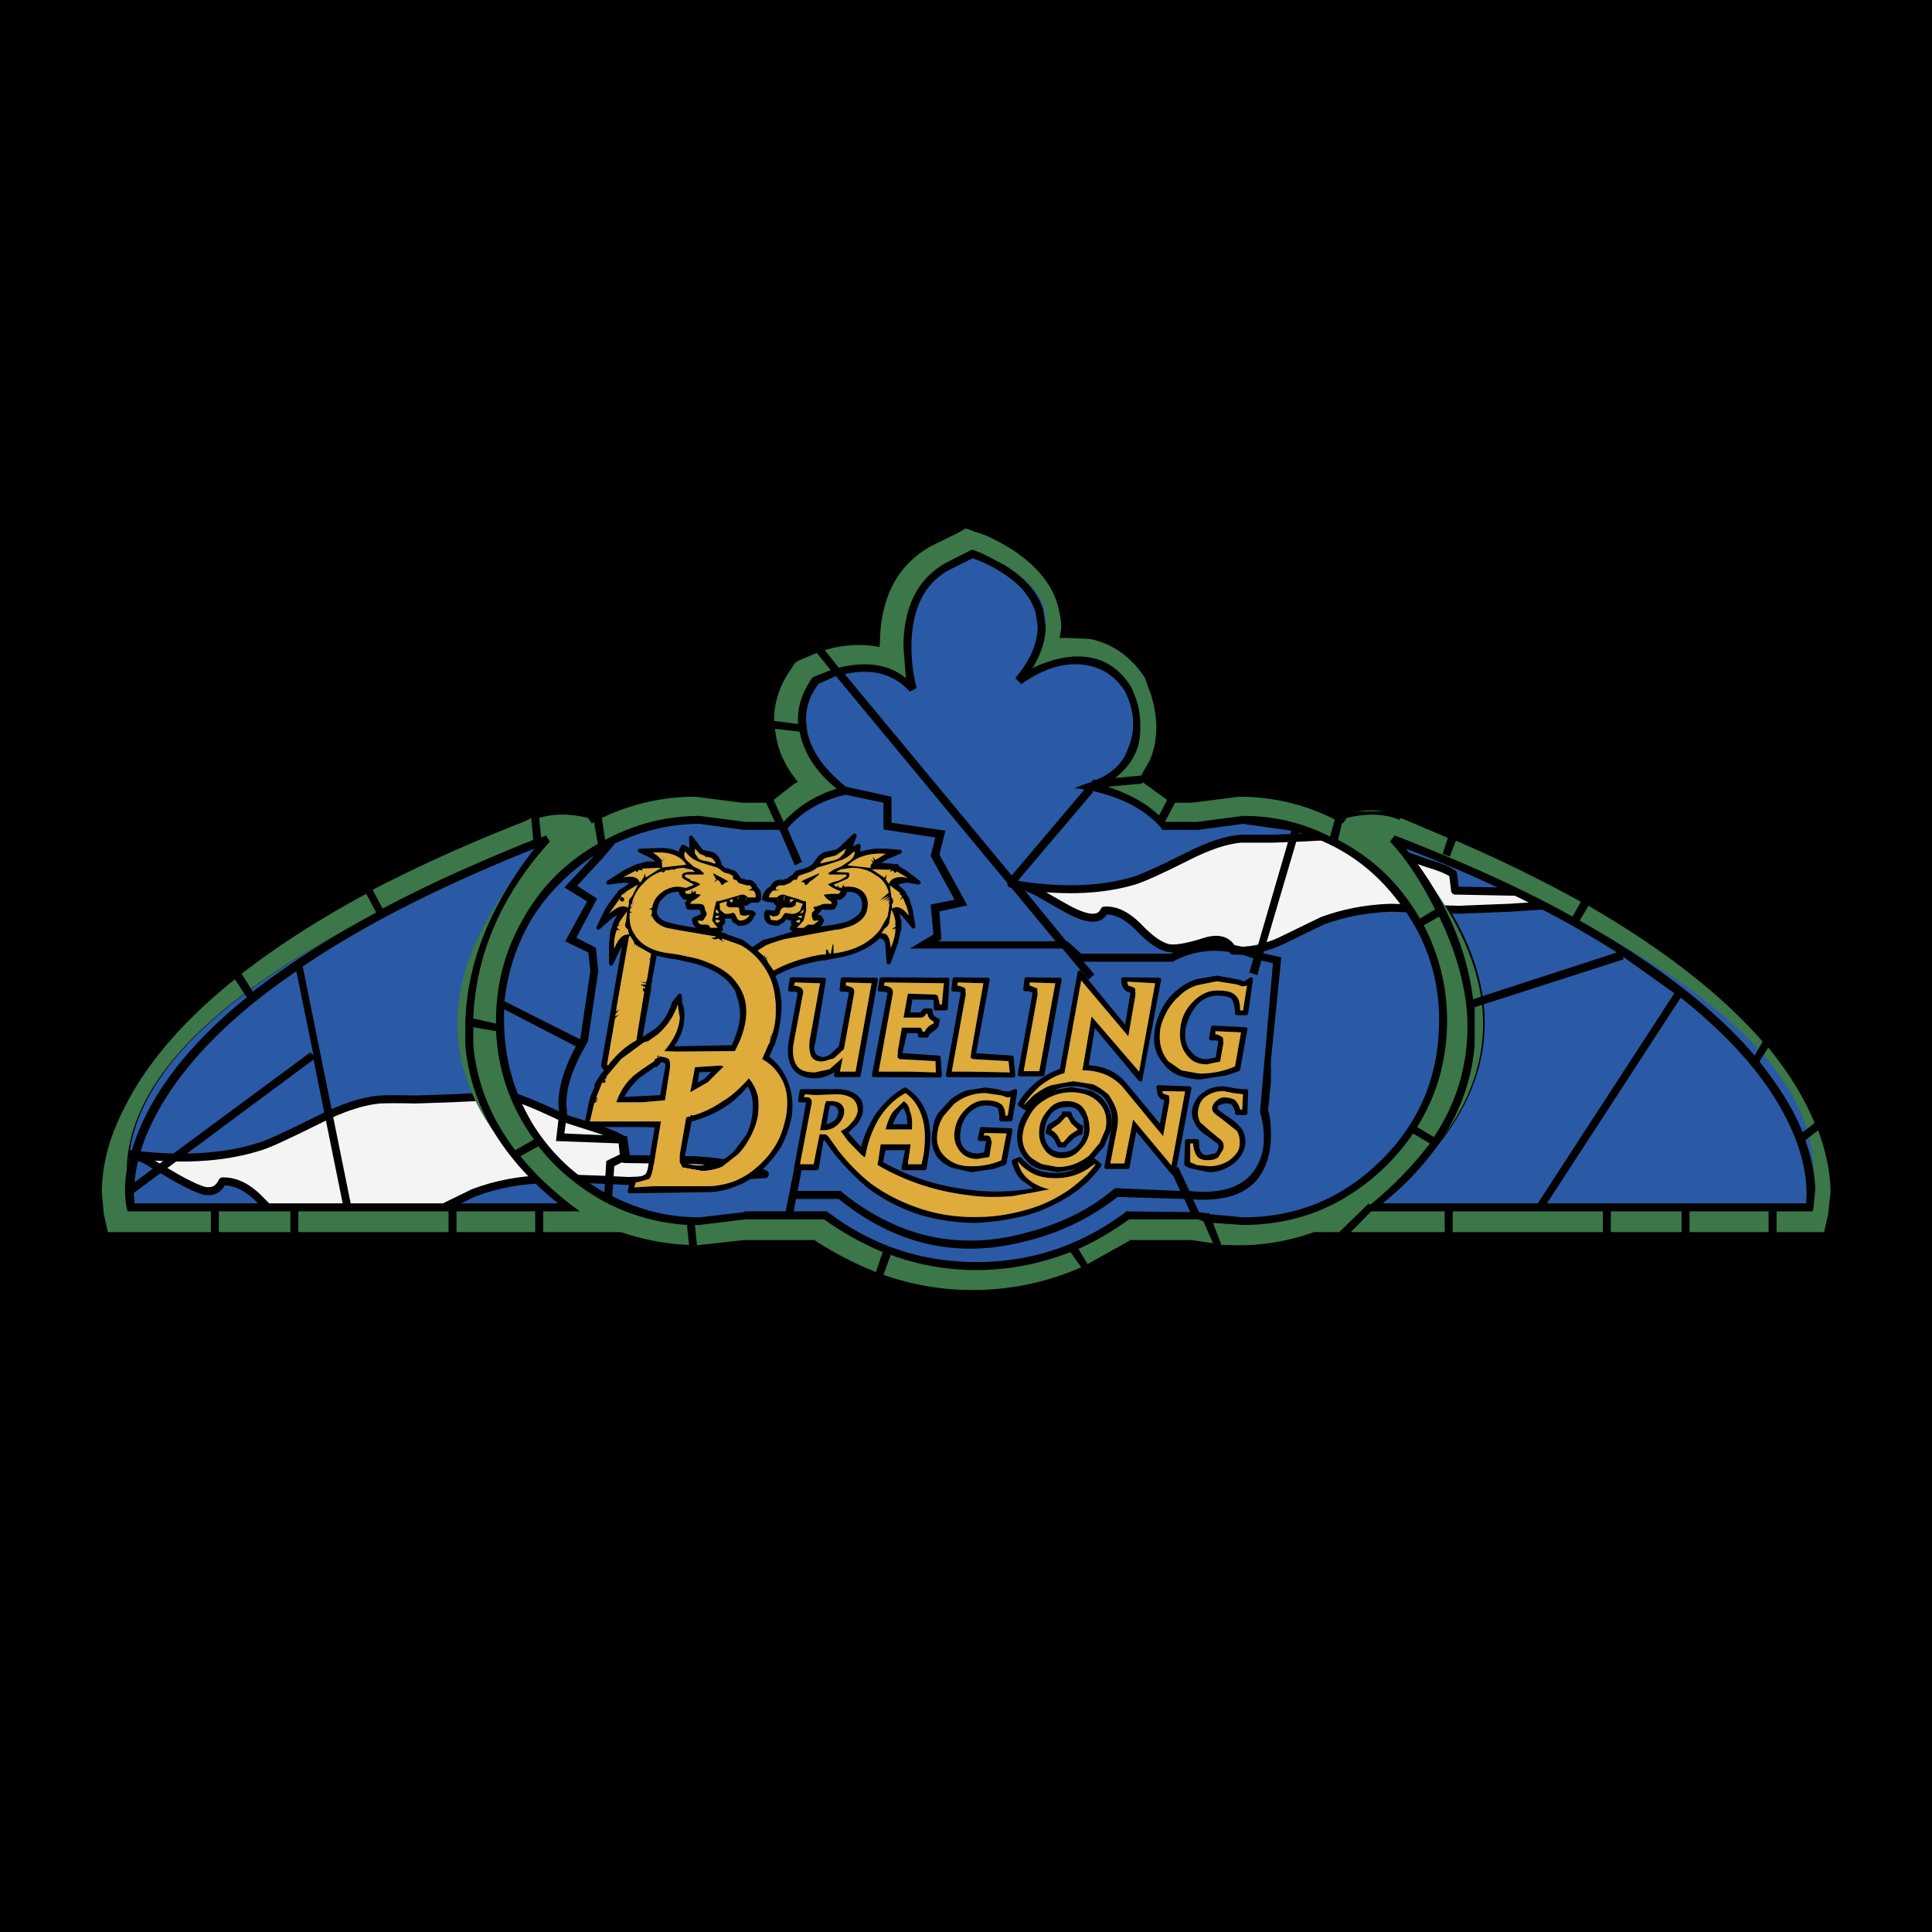
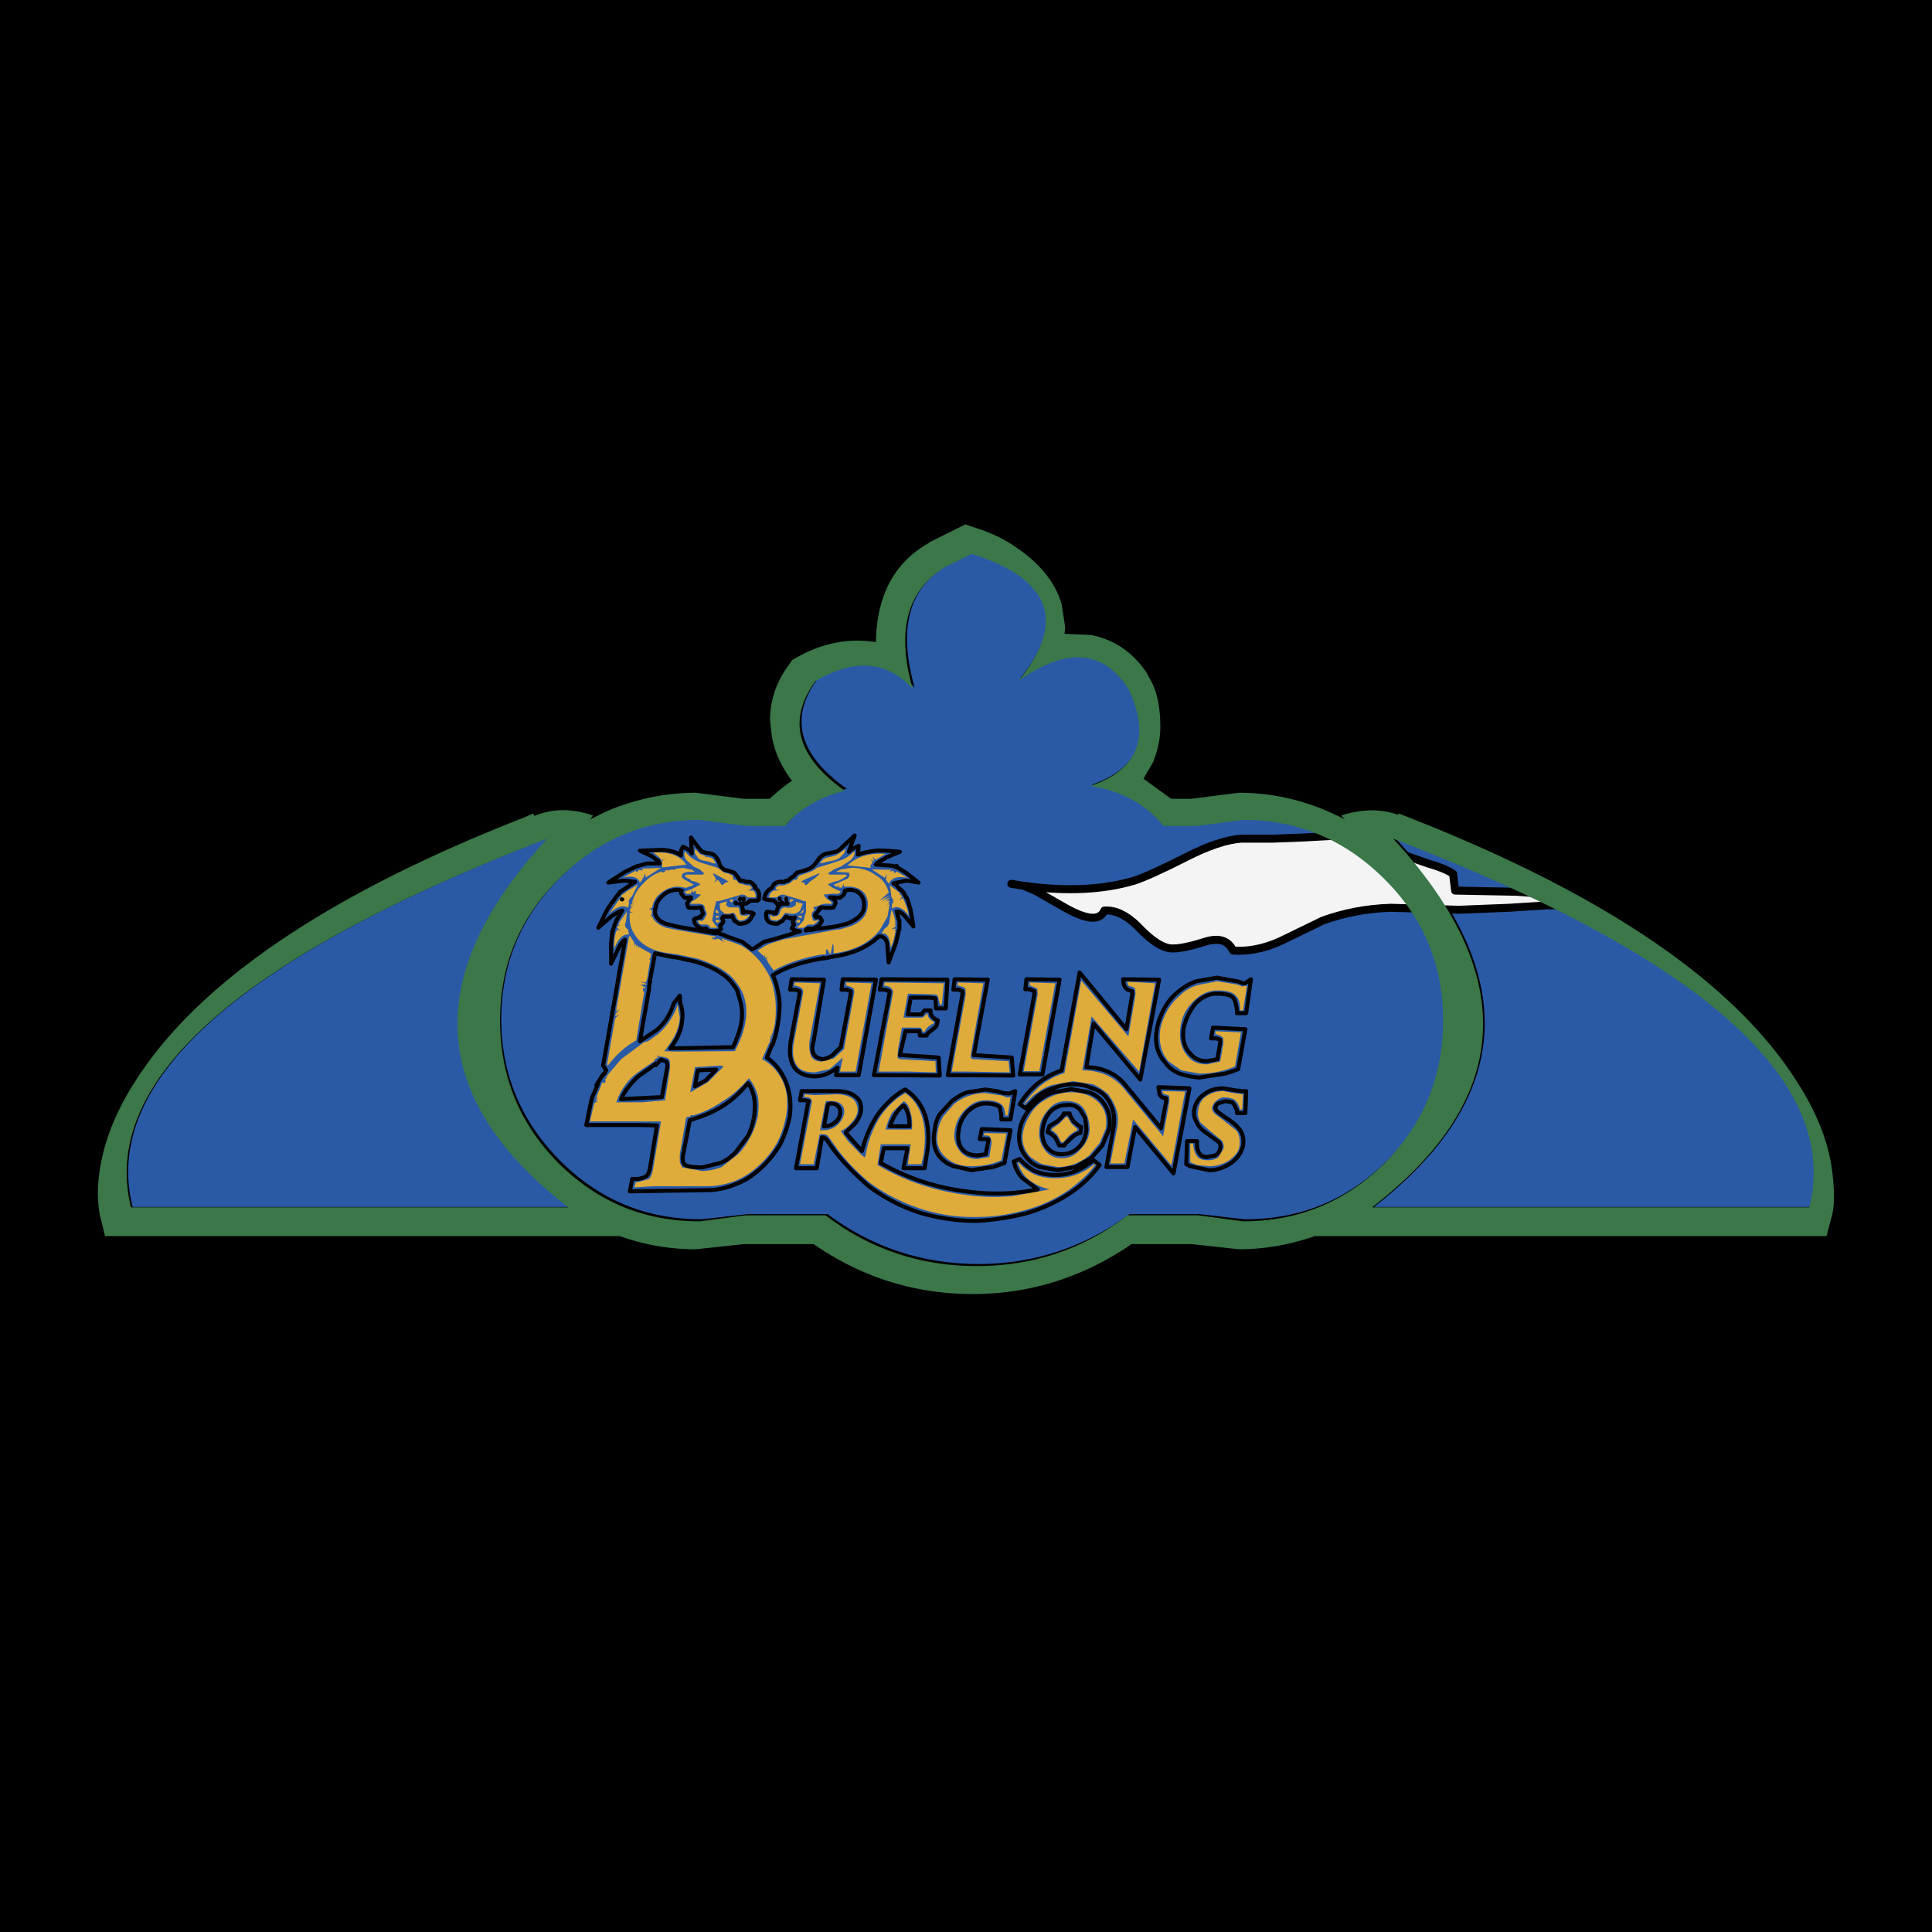
<svg xmlns="http://www.w3.org/2000/svg" width="2500" height="2500" viewBox="0 0 192.756 192.756">
  <path fill-rule="evenodd" clip-rule="evenodd" d="M0 0h192.756v192.756H0V0z" />
  <path d="M94.563 56.377c-3.905 2.271-4.981 6.297-3.308 12.234-2.59-2.869-5.778-3.148-9.684-.877-2.87 3.905-1.874 7.572 2.909 10.959-2.511.598-4.504 1.793-5.978 3.507h-3.905l-4.583-.519c-5.539 0-10.162 1.914-14.107 5.858-3.906 3.905-5.898 8.608-5.898 14.147 0 5.5 1.992 10.201 5.898 14.146 3.945 3.906 8.568 5.818 14.107 5.818l4.583-.518h7.97c4.423 3.307 9.484 4.98 15.063 4.98 5.5 0 10.561-1.674 15.064-4.98h6.973l4.543.518c5.5 0 10.203-1.912 14.146-5.818 3.906-3.945 5.818-8.646 5.818-14.146 0-5.539-1.912-10.242-5.818-14.147-3.943-3.945-8.646-5.858-14.146-5.858l-4.543.519h-3.387c-1.834-2.112-4.305-3.427-7.373-3.905 4.783-1.674 6.059-4.901 3.787-9.684-2.512-3.945-6.178-4.264-10.959-.877 4.781-5.897 3.268-10.082-4.584-12.632l-2.588 1.275z" fill-rule="evenodd" clip-rule="evenodd" fill="#2a5aa6" />
  <path d="M139.156 83.556c12.592 13.669 11.955 25.942-2.072 36.862h43.635c3.109-12.633-10.68-24.907-41.563-36.862zM54.792 83.556c-30.884 11.955-44.712 24.229-41.564 36.862h43.676c-13.987-10.92-14.744-23.193-2.112-36.862z" fill-rule="evenodd" clip-rule="evenodd" fill="#2a5aa6" />
-   <path d="M73.92 117.27l-5.38.357-5.858.199c-3.826-.199-6.416-.277-7.771-.199-2.83.041-5.419.52-7.691 1.396l-4.901 2.391c-1.793.836-3.586 1.195-5.34 1.035-.598-1.115-1.713-1.434-3.308-.916l-2.072.598-2.231.08c-.877-.199-2.072-1.076-3.467-2.551-1.196-1.234-2.471-1.834-3.706-1.793-.359.758-.876 1.076-1.753.955-.598-.158-1.515-.557-2.79-1.273l-3.188-1.873c-.518-.199-.996-.398-1.435-.52 4.822.6 9.086.4 12.593-.676.996-.24 2.989-1.197 6.057-2.711 2.471-1.275 4.503-1.912 6.177-2.072.797-.039 1.992-.039 3.586 0l3.586-.119 5.778-.279c.717.16 2.59.877 5.499 2.271l2.869.916c1.275.4 2.272.797 2.909 1.197l.2 1.951 7.133.121c2.989.197 5.3.676 6.894 1.395l-2.072.119h-1.515 1.197v.001z" fill-rule="evenodd" clip-rule="evenodd" fill="#f4f4f4" />
-   <path d="M13.029 115.156l-1.395-.277m62.286 2.391l-5.38.357-5.858.199c-3.826-.199-6.416-.277-7.771-.199-2.83.041-5.419.52-7.691 1.396l-4.901 2.391c-1.793.836-3.586 1.195-5.34 1.035-.598-1.115-1.713-1.434-3.308-.916l-2.072.598-2.231.08c-.877-.199-2.072-1.076-3.467-2.551-1.196-1.234-2.471-1.834-3.706-1.793-.359.758-.876 1.076-1.753.955-.598-.158-1.515-.557-2.79-1.273l-3.188-1.873c-.518-.199-.996-.398-1.435-.52 4.822.6 9.086.4 12.593-.676.996-.24 2.989-1.197 6.057-2.711 2.471-1.275 4.503-1.912 6.177-2.072.797-.039 1.992-.039 3.586 0l3.586-.119 5.778-.279c.717.16 2.59.877 5.499 2.271l2.869.916c1.275.4 2.272.797 2.909 1.197l.2 1.951 7.133.121c2.989.197 5.3.676 6.894 1.395l-2.072.119h-.318m-1.195.001h1.515" fill="none" stroke="#000" stroke-width=".797" stroke-linecap="round" stroke-linejoin="round" stroke-miterlimit="2.613" />
  <path d="M154.299 90.33l-3.746.239-5.021.199-6.773-.199c-2.551.08-4.783.558-6.775 1.275l-4.264 2.072c-1.594.717-3.188 1.036-4.703.917-.479-.996-1.395-1.315-2.789-.877-1.873.598-3.148.797-3.785.598-.797-.2-1.793-.917-2.99-2.192-1.074-1.036-2.15-1.594-3.268-1.515-.479 1.076-1.793.917-3.984-.319l-2.789-1.594-1.275-.558c4.344.598 7.971.398 11.039-.518.877-.279 2.67-1.076 5.26-2.392 2.111-1.076 3.904-1.673 5.379-1.793h3.189l3.107-.12 5.061-.279c.639.199 2.232.876 4.783 1.993l2.51.876c1.115.319 1.914.638 2.51 1.036l.201 1.674 6.176.119c2.59.16 4.662.558 6.057 1.196l-1.793.159h-1.317v.003zm1.314 0l-.199-.08.199.08zm-.199-.08l-.717.08.717-.08z" fill-rule="evenodd" clip-rule="evenodd" fill="#f4f4f4" />
  <path d="M102.135 88.377l-1.236-.199m53.4 2.152l-3.746.239-5.021.199-6.773-.199c-2.551.08-4.783.558-6.775 1.275l-4.264 2.072c-1.594.717-3.188 1.036-4.703.917-.479-.996-1.395-1.315-2.789-.877-1.873.598-3.148.797-3.785.598-.797-.2-1.793-.917-2.99-2.192-1.074-1.036-2.15-1.594-3.268-1.515-.479 1.076-1.793.917-3.984-.319l-2.789-1.594-1.275-.558c4.344.598 7.971.398 11.039-.518.877-.279 2.67-1.076 5.26-2.392 2.111-1.076 3.904-1.673 5.379-1.793h3.189l3.107-.12 5.061-.279c.639.199 2.232.876 4.783 1.993l2.51.876c1.115.319 1.914.638 2.51 1.036l.201 1.674 6.176.119c2.59.16 4.662.558 6.057 1.196l-1.793.159h-1.317m1.314.003l-.199-.08-.717.08" fill="none" stroke="#000" stroke-width=".797" stroke-linecap="round" stroke-linejoin="round" stroke-miterlimit="2.613" />
  <path d="M96.954 55.262c7.931 2.511 9.445 6.775 4.664 12.672 4.781-3.387 8.447-3.108 10.959.797 2.27 4.782.996 8.05-3.787 9.684 3.068.478 5.5 1.793 7.293 3.985h3.467l4.463-.598c5.5 0 10.203 1.993 14.146 5.938 3.906 3.906 5.818 8.569 5.818 14.067 0 5.5-1.912 10.281-5.818 14.227-3.943 3.906-8.646 5.818-14.146 5.818l-4.463-.598h-7.053c-4.424 3.387-9.404 5.061-15.064 5.061-5.579 0-10.64-1.674-15.063-5.061H74.4l-4.583.598c-5.54 0-10.162-1.912-14.107-5.818-3.905-3.945-5.818-8.727-5.818-14.227 0-5.498 1.913-10.161 5.818-14.067 3.945-3.945 8.568-5.938 14.107-5.938l4.583.598h3.906c1.514-1.714 3.507-2.909 5.978-3.507-4.782-3.387-5.779-7.053-2.909-10.959 3.905-2.271 7.173-1.992 9.683.797-1.673-5.897-.518-9.962 3.387-12.234l2.509-1.235zm-4.225-1.156l-.08.08c-3.388 1.913-5.181 5.181-5.26 9.883-2.709-.438-5.3.08-7.811 1.475l-.558.318-.319.479c-1.275 1.714-1.873 3.586-1.873 5.5l.159 1.475c.239 1.594.917 3.108 2.032 4.583-.717.478-1.435 1.076-2.231 1.793H74.2l-4.783-.598c-3.148 0-6.176.678-9.046 1.913l-1.514.757.318-.398c-2.191-.757-4.184-.678-5.857.04l-.12-.239-.916.398c-19.687 7.691-32.638 16.539-38.854 26.421-1.992 3.107-3.188 6.256-3.547 9.285-.199 1.553-.119 2.869.08 3.945l.518 2.111h51.367a22.252 22.252 0 0 0 7.572 1.314l4.783-.518h6.973c4.782 3.309 10.083 4.982 15.86 4.982 5.779 0 11.039-1.674 15.861-4.982h5.977l4.742.518c2.512 0 5.021-.438 7.572-1.314h51.049l.557-2.111c.24-.996.24-2.393.041-4.064-.318-2.99-1.516-6.098-3.588-9.285-6.375-10.043-19.566-18.93-39.689-26.701l-.08.12c-1.713-.598-3.586-.598-5.658.08l.357.398c-3.387-1.793-6.934-2.67-10.561-2.67l-4.742.598h-2.031l-2.75-1.992.957-1.674c.438-1.116.717-2.231.717-3.507 0-1.993-.318-3.586-1.076-4.862l-.119-.199-.08-.199c-1.436-2.192-3.309-3.427-5.619-3.906l-2.67-.119.08-.598-.359-2.351c-.637-2.192-2.191-4.104-4.582-5.699-1.236-.877-2.59-1.475-3.986-1.913l-1.036-.358-3.589 1.791zm-79.66 66.351c-3.108-12.592 10.72-24.906 41.524-36.782-12.632 13.668-11.875 25.983 2.112 36.782H13.069zm167.451 0h-43.635c14.027-10.799 14.744-23.113 2.111-36.782 30.844 11.876 44.633 24.19 41.524 36.782z" fill-rule="evenodd" clip-rule="evenodd" fill="#3b7749" />
-   <path d="M114.846 67.058c-1.473-2.232-3.467-3.626-5.938-4.104l-2.311-.12.08-.199c0-.877-.16-1.674-.359-2.471-.717-2.311-2.311-4.263-4.781-5.897-1.316-.876-2.631-1.554-4.025-1.953l-1.196-.398-3.785 1.873-.08.08c-3.387 1.913-5.26 5.181-5.459 9.803-2.63-.319-5.18.199-7.611 1.554-.2.119-.399.239-.598.319l-.398.518c-1.275 1.873-1.953 3.786-1.953 5.779l.159 1.554c.239 1.435.917 2.909 1.913 4.383l-1.873 1.514H74.2l-4.783-.598c-3.148 0-6.176.678-9.166 1.992l-.797.399-.159-.08c-2.192-.717-4.104-.797-5.779-.04l-.199-.279-1.236.479c-19.726 7.771-32.757 16.658-39.053 26.701-1.993 3.227-3.188 6.375-3.547 9.404-.199 1.594-.119 2.949.08 4.064l.677 2.391h51.527a22.88 22.88 0 0 0 7.651 1.316l4.822-.6 6.854.08c4.862 3.309 10.162 4.982 15.94 4.982 5.779 0 11.078-1.674 15.941-4.982h5.896l4.742.52c2.631 0 5.182-.439 7.611-1.316h51.367l.598-2.391.199-2.191c0-5.061-2.35-10.281-6.934-15.662-7.213-8.448-19.527-16.02-36.701-22.674l-.359-.12-.119.2-5.58.12-.199.08c-3.268-1.594-6.494-2.391-9.883-2.391l-4.861.598h-1.793c-.598-.598-1.395-1.116-2.311-1.714l.797-1.394c.438-1.156.637-2.352.637-3.667 0-1.514-.318-3.268-1.035-5.061l-.199-.401zm-.598.597l.041.16.557 1.514c.32 1.116.52 2.192.52 3.188 0 1.195-.199 2.312-.678 3.388l-.838 1.474-2.59.239c.916-.717 1.594-1.514 2.033-2.51.357-.717.479-1.674.479-2.67 0-.837-.121-1.793-.398-2.63l-.479-1.195c-.996-1.674-2.393-2.67-4.025-2.989-1.793-.359-3.746.04-5.857 1.036.877-1.435 1.314-2.83 1.314-4.185l-.238-1.594c-.479-1.714-1.795-3.228-3.867-4.503l-2.111-1.116-.996-.398h-.2l-.079.04-2.511 1.276c-2.79 1.594-4.185 4.383-4.185 8.368l.239 3.108c-1.713-1.395-3.985-1.713-6.695-1.036l-1.395-1.754c1.714-.518 3.388-.638 4.981-.398l.479.08.04-.478c.08-4.503 1.753-7.691 5.062-9.564l2.669-1.315.837-.478.957.358c1.195.319 2.432.996 3.785 1.833 2.312 1.555 3.826 3.348 4.424 5.46.199.797.359 1.514.359 2.271l-.16 1.036.479-.04 2.59.12c2.191.478 3.986 1.713 5.381 3.785l.076.119zM103.33 61.16l.199 1.315c0 1.674-.717 3.387-2.232 5.181l.598.598c2.312-1.633 4.584-2.311 6.775-1.833 1.514.319 2.709 1.196 3.586 2.59.996 2.032 1.037 3.985.24 5.778-.439 1.315-1.516 2.312-3.029 2.989l-.479.04v.16l-1.793.638.996.159-7.252 8.568-16.657-20.086c2.709-.598 4.861-.04 6.495 1.753l.678-.358a16.274 16.274 0 0 1-.518-4.105c0-3.706 1.235-6.256 3.706-7.651l2.391-1.196c.996.358 1.992.797 2.988 1.475 1.794 1.116 2.869 2.471 3.308 3.985zm5.578 17.733c3.068.678 5.381 1.913 6.936 3.706l.119.199h3.586l4.463-.598 4.822.678-3.506 12.035c-1.914-.757-3.867-.957-5.779-.598-1.076.199-1.992.438-2.709.836h-8.967l-1.355-1.235h-.119l-4.902-5.978 7.572-8.926-.161-.119zm5.063-.877l2.471 1.793-.797 1.554c-1.355-1.275-3.068-2.191-5.143-2.869l3.469-.319v-.159zm4.9 2.073l4.742-.598c3.309 0 6.496.717 9.564 2.271l-.479 1.714c-2.709-1.395-5.578-2.072-8.688-2.072l-4.582.598h-3.148l-.039-.04.996-1.873h1.634zm15.024 1.993l.08.079.398-.558c1.834-.438 3.508-.438 4.982.079l.238.12.16-.199 4.701 1.993-.518 1.594.717.278.598-1.594a140.292 140.292 0 0 1 12.475 6.097l-.838 1.475c-5.141-2.869-11.039-5.499-17.732-8.089l-.479.598c1.674 1.793 3.107 4.025 4.502 6.775l-1.514.917c-1.992-3.467-4.703-6.058-8.17-7.851l.4-1.714zm5.699 7.969c2.67 3.467 3.984 7.373 3.984 11.755 0 5.461-1.912 10.082-5.697 13.869-3.865 3.865-8.488 5.777-13.869 5.777l-3.348-.318-.039-.119-.199.039-.797-.119-.598-1.275c2.988.199 5.1-.438 6.416-1.992.877-1.115 1.355-2.59 1.355-4.385 0-.996-.08-1.832-.279-2.51l.279-2.869v-2.111l1.035-10.282-1.793-.398 3.547-12.035c4.104 1.195 7.413 3.506 10.003 6.973zm22.316 5.38l5.141 3.667-13.629 20.961h-15.461c5.617-4.582 8.686-9.883 9.164-15.781v-3.785l14.865-4.782-.08-.28zm13.151 9.883c-4.025-4.703-9.803-9.166-17.455-13.47l.877-1.474c7.492 4.343 13.271 8.847 17.375 13.55l-.797 1.394zm-14.346 15.541h7.053v2.072h-7.053v-2.072zm7.849 0h7.891v2.072h-7.891v-2.072zm11.28-7.89c-.918-2.311-2.393-4.662-4.305-7.053l.877-1.395c2.031 2.471 3.586 4.98 4.623 7.531l-1.195.917zm1.552-.199c.838 2.312 1.236 4.385 1.236 6.258l-.24 2.111-.398 1.793h-4.742v-2.072h3.588l.078-.238.199-2.072c-.078-1.516-.398-3.109-.996-4.783l1.275-.997zm-1.156 6.377l-.039.916h-25.863l13.35-20.523c4.941 3.945 8.449 7.932 10.521 12.035 1.395 2.71 2.031 5.259 2.031 7.572zm-33.912-14.944c-.279 3.268-1.355 6.375-3.268 9.244l-1.674-.996c1.992-3.188 2.99-6.734 2.99-10.641 0-3.387-.799-6.495-2.312-9.484l1.514-.877c1.395 2.87 2.271 5.66 2.67 8.488.199 1.475.199 2.87.08 4.266zm-3.666 9.883a36.184 36.184 0 0 1-5.977 6.137l-.121-.16-2.947 2.869h-2.512c-2.471.877-4.98 1.314-7.492 1.314l-1.754-.039-.836-2.191 2.988.199c3.508 0 6.775-.797 9.764-2.471 2.91-1.674 5.301-3.865 7.213-6.654l1.674.996zm1.475 6.773v2.072h-9.365l2.033-2.072h7.332zm.797 0h14.984v2.072h-14.984v-2.072zm-20.284-23.83l.797.279.398-1.475 1.156.279-1.275 14.665v.199c.717 2.59.398 4.662-.877 6.178-1.236 1.395-3.309 1.992-6.178 1.672l-1.115-2.391-.717.398.916 1.992-6.496-.277-.158.119c-2.312 1.953-5.102 3.348-8.488 4.264-6.696 1.914-12.952.598-18.611-3.984l-.12-.121h-4.304l.518-2.748-.717-.199-.996 4.98h-4.065l-.08.08-4.423.518c-3.148 0-5.978-.717-8.728-2.111l.199-2.988 1.594-.797-.319-2.193-6.256-.277.279-2.033-.08-.877c0-1.873.757-3.904 2.152-6.256v-.041l1.036-6.973-.239-2.352-1.953-.997 2.072-3.905-1.993-1.275 2.79-3.029.996-1.195c2.71-1.275 5.5-1.953 8.449-1.953l4.423.598h3.467v.08l.08-.08 1.515 3.547.717-.358-1.435-3.308.04-.08c1.395-1.634 3.268-2.71 5.738-3.308l3.786.797v2.669l5.181.797-.478 1.833 2.391 4.383-2.389.479.279 2.989-2.352 1.395H106l2.59 3.108.598-.518-1.076-1.275h8.928l.039-.04c2.391-1.275 5.061-1.395 7.971-.279l-.4 1.395zm-27.617 31.682c-3.068 0-6.057-.52-8.886-1.516l.717-1.992a24.7 24.7 0 0 0 8.567 1.514c3.189 0 6.297-.598 9.365-1.793l1.076 1.516a26.768 26.768 0 0 1-10.839 2.271zm10.561-4.105c1.713-.756 3.387-1.754 5.061-2.949h6.895l.518.199.957 2.191-2.072-.318h-6.256l-.041.08-4.145 2.311-.917-1.514zm-10.162 1.314c-5.499 0-10.48-1.674-14.824-4.98l-.12-.08H79.18l.239-1.234h4.264c5.659 4.582 11.835 5.977 18.609 4.225a23.892 23.892 0 0 0 9.207-4.424l6.654.199.598 1.314-6.375-.08-.08.08c-4.423 3.306-9.364 4.98-14.864 4.98zm49.535-26.221c-.639-5.261-2.91-10.321-6.695-15.024 8.09 3.108 15.143 6.575 21.041 10.361l-14.346 4.663zM37.178 88.776c4.463-2.311 9.524-4.623 15.143-6.814l.678-.358.199 2.192c-5.658 2.271-10.68 4.542-15.023 6.854l-.997-1.874zm16.817-5.22l-.2-1.953c1.475-.438 3.069-.438 4.862 0l.398.558.199-.159.398 2.192c-3.148 1.793-5.579 4.184-7.372 7.333-1.873 3.188-2.79 6.615-2.79 10.281v.318l-2.272-.518c.279-6.456 2.79-12.273 7.651-17.653l-.398-.598-.476.199zm6.057-1.953l.518-.239a21.399 21.399 0 0 1 8.847-1.873l4.623.598h2.392l.876 1.913h-2.909l-4.583-.598c-3.348 0-6.456.797-9.445 2.391l-.319-2.192zm-3.746 6.934l2.272 1.396-2.192 3.984 2.311 1.116.199 1.874-.996 6.693-.04.08-7.532-3.785c.359-3.068 1.275-5.858 2.869-8.449 1.594-2.471 3.667-4.503 6.098-6.097l-2.989 3.188zm27.099-21.081l21.917 26.46H93.567l.358-.199-.199-2.789 2.79-.598-2.79-5.061.598-2.391-5.38-.797V79.49l-4.543-.996c-2.231-1.793-3.586-3.706-3.905-5.778l-.08-.917c0-1.275.398-2.471 1.275-3.586l1.714-.757zm-.519-.598l-1.713.678-.159.12c-.917 1.355-1.395 2.67-1.395 4.065v.518l-2.391-.319v-.08c0-1.833.598-3.587 1.793-5.22l.279-.479.478-.279 1.713-.717 1.395 1.713zm-5.579 5.858l2.471.279c.438 2.191 1.634 4.024 3.706 5.698-2.192.678-3.905 1.793-5.3 3.308l-.996-2.192 2.032-1.594.398-.2-.318-.397c-1.076-1.395-1.714-2.909-1.913-4.423l-.08-.479zm-7.491 49.495l4.583-.559h7.811a29.911 29.911 0 0 0 5.858 3.268l-.677 1.992a34.456 34.456 0 0 1-6.017-3.107l-.08-.08H74.2l-4.663.518-.199-2.031h.478v-.001zm-1.076 1.992c-2.391-.08-4.663-.559-6.774-1.275h-7.771v-2.072h3.666l-.877-.637c-1.993-1.555-3.666-3.148-5.061-4.863l1.793-.996c1.793 2.271 3.945 4.066 6.456 5.461 2.59 1.395 5.38 2.191 8.369 2.391l.199 1.991zm-18.451-23.512l7.173 3.707c-1.156 2.111-1.753 4.064-1.753 5.777l.08.877-.319 2.789 6.416.24.16.996-1.554.756-.199 3.109a19.333 19.333 0 0 1-7.292-7.055c-1.793-3.107-2.71-6.416-2.71-10.082v-1.114h-.002zm-3.069 1.793l2.272.398c.199 3.984 1.434 7.572 3.786 10.801l-1.873 1.074c-2.471-3.268-3.865-6.773-4.185-10.559v-1.714zm-.797 1.793c.518 5.898 3.587 11.199 9.246 15.781H34.986l-4.782-23.631c6.177-4.185 13.908-8.09 23.113-11.756-4.583 5.898-6.895 11.875-6.895 17.932v1.674h.001zm-.876 16.578h7.851v2.072h-7.851v-2.072zm-15.781 0H44.75v2.072H29.766v-2.072zm1.514-15.541l-.319-.318-17.534 12.951c.239-2.711 1.315-5.58 3.228-8.568 2.75-4.305 7.053-8.488 12.912-12.473l1.713 8.408zm-7.173-8.169c3.667-2.829 7.851-5.499 12.433-7.97l.996 1.873c-4.861 2.59-8.926 5.261-12.313 7.89l-1.116-1.793zm.518 2.351c-5.898 4.781-9.604 9.684-11.278 14.664-.877 2.471-1.076 4.662-.677 6.457l.079.238h8.289v2.072H10.757l-.398-1.793-.199-2.111c0-2.75.717-5.539 2.271-8.529 2.191-4.424 5.897-8.688 10.999-12.791l1.195 1.793zm-11.277 19.527l17.933-13.311 2.909 14.346H13.427l-.079-1.035zm8.487 1.832h7.134v2.072h-7.134v-2.072z" fill-rule="evenodd" clip-rule="evenodd" />
-   <path d="M98.109 98.102l-1.196 6.773-.079.639.199.158 3.588.199.119 1.117-4.424-.08h-1.354l1.395-7.691-.04-.598c-.159-.119-.358-.199-.677-.279h-.12l.04-.318 2.549.08zm-2.47.636l.398.16v.238l-1.474 8.131 6.535.039-.158-1.793-3.588-.238h-.199l1.395-7.533-3.307-.039-.12 1.035h.518zm-1.116-.996l-6.575-.039-.16 1.035h.478l.479.16v.238l-1.554 8.131 6.576.039-.12-1.793-3.507-.238h-.358l.558-2.393h1.395l.04.439h.678l.08-.199.797-.639.119-.158.12-.52-.239-.119a.98.98 0 0 1-.478-.598v-.279h-.598l-.12.119-.199.279H90.58l.279-1.674h1.913l.558.08.04.598v.398h.996l.157-2.867zm8.289.598h-.08v-.318l2.551.08-1.594 8.766h-1.555l1.395-7.65-.039-.598-.678-.28zm-.398-.637l-.121.996h.439v.039h.08l.398.16v.238l-1.475 8.051h2.271l1.713-9.445-3.305-.039zm10.838.916l.041.598-.717 4.184-4.703-5.578-1.674 9.246c-.877.238-1.713.717-2.471 1.314-.637.598-1.195 1.195-1.635 1.912l.998-.996c.598-.438 1.195-.836 1.832-1.035l2.152-.398 1.992.318c.598.279 1.037.598 1.514.996.32.479.598.916.797 1.514s.199 1.195.08 1.873l-.678 3.508h1.395l.877-4.385 3.826 4.584 1.355-7.373-2.271-.039.08.238c.238.08.438.16.598.199l.039.559-.637 3.506-3.867-4.701c-.477-.598-.996-.996-1.674-1.355a5.895 5.895 0 0 0-2.43-.518h-.08l.916-5.381 4.742 5.5 1.596-8.807-2.791-.16.121.398c.32.08.519.16.677.279zm-1.154-.517c.078.318.199.518.398.598v.039l.479.16v.238l-.598 3.547-4.664-5.658-1.793 9.764a7.9 7.9 0 0 0-2.391 1.314 8.126 8.126 0 0 0-1.793 2.072l.598.398.996-.996c.479-.479 1.076-.797 1.754-.996a4.937 4.937 0 0 1 1.992-.398c.717 0 1.314.119 1.912.398.598.199 1.076.479 1.395.916.318.398.52.877.678 1.395.119.559.119 1.076.041 1.594l-.719 3.945h2.113l.756-3.984 3.826 4.623 1.594-8.488-3.107-.119.08.398c0 .318.119.518.318.598v.039l.398.08v.199l-.518 2.789-3.389-4.104-.479-.559c-.916-.916-2.111-1.395-3.586-1.434l.719-4.346 4.662 5.58 1.873-9.963-3.588-.039.043.4zm3.347 4.502c-.279 1.395 0 2.512.797 3.389.318.479.836.875 1.434 1.115a7.659 7.659 0 0 0 1.992.398l2.592-.398.756-.24.518-.199.719-3.984-3.229-.158-.199 1.074h.518l.398.121v.277l-.279 1.674-1.035.199c-.758 0-1.275-.277-1.674-.756-.598-.598-.797-1.436-.678-2.432.199-.996.598-1.793 1.195-2.551.598-.637 1.355-.996 2.152-.996.838 0 1.395.16 1.594.398.199.199.318.678.398 1.275v.279h.918l.477-3.387-.598.398h-.199l-.398-.16-2.191-.398-2.072.359a5.708 5.708 0 0 0-1.793 1.035c-.598.479-1.076 1.076-1.395 1.674s-.599 1.277-.718 1.994zm1.035-1.793a5.874 5.874 0 0 1 1.275-1.514c.479-.479 1.076-.797 1.674-.996l1.992-.398 1.992.318.52.199.477-.08-.398 2.471h-.279c0-.717-.119-1.195-.477-1.514-.32-.359-.996-.479-1.834-.479-.877 0-1.674.398-2.391 1.115-.758.758-1.156 1.596-1.275 2.67-.119 1.076.08 1.914.598 2.592.479.676 1.115.996 2.072.996l1.314-.279.32-1.834-.041-.557a2.096 2.096 0 0 0-.598-.32h-.16v-.318l2.551.119-.598 3.389c-1.076.477-2.271.717-3.547.717l-1.793-.318-1.314-.918c-.318-.398-.598-.875-.717-1.395-.16-.598-.16-1.195-.08-1.793.12-.678.399-1.276.717-1.873zm2.95 11.238c.199.438.598.797 1.115 1.115l1.076.797c.119.199.199.398.119.6-.08.318-.199.596-.518.717l-.758.158c-.318 0-.598-.08-.717-.279-.199-.199-.318-.518-.318-1.074v-.24h-.996l-.08 2.311.398.201 1.873.398c.836 0 1.594-.279 2.311-.799.598-.477.918-.996 1.076-1.594.119-.676 0-1.273-.357-1.713-.32-.398-.797-.797-1.395-1.156l-.719-.518c-.199-.199-.279-.318-.279-.479.08-.199.16-.398.359-.438l.639-.199.676.119c.199.199.32.479.479.797v.279h.838l.08-2.191h-.398l-.719-.08-1.154-.199c-.799 0-1.436.199-1.914.598-.518.318-.877.877-.996 1.514-.081.478-.001.876.279 1.355zm.318-.08l.996.877 1.115.916c.201.199.279.52.201.877l-.52.838c-.279.199-.598.279-1.076.279-.438 0-.836-.121-1.035-.4-.199-.277-.359-.676-.398-1.273h-.279v1.871l.678.279 1.195.121c.717 0 1.436-.201 2.031-.598.6-.479.957-.918.998-1.396.078-.598 0-1.076-.24-1.514l-1.354-1.076-.799-.598c-.238-.199-.398-.479-.318-.717.08-.279.199-.479.479-.678.199-.199.518-.318.838-.279.357 0 .598.08.875.199.279.199.479.559.598.996h.201l.078-1.514-.955-.119-.996-.199c-.719 0-1.236.199-1.715.518s-.717.797-.797 1.395c-.08.398 0 .796.199 1.195zm-9.764-2.073c-.318-.398-.797-.717-1.314-.916l-1.793-.318-1.793.318a5.036 5.036 0 0 0-1.555.877c-.438.398-.838.797-1.115 1.234-.32.479-.598 1.076-.678 1.674-.199 1.076.08 1.992.678 2.711.318.398.717.756 1.314.955l1.793.32 1.793-.32 1.555-.875 1.115-1.275.678-1.635c.199-1.156-.08-1.992-.678-2.75zm.321 2.75c.197-1.156-.041-1.992-.719-2.67s-1.594-.996-2.709-.996c-1.156 0-2.191.398-3.148 1.115a3.979 3.979 0 0 0-1.037 1.275c-.277.479-.477.916-.598 1.475-.199.996 0 1.834.719 2.59.318.24.717.518 1.195.717l1.514.279c1.156 0 2.191-.398 3.148-1.154l1.035-1.236.6-1.395zm-5.619-.279l-.16.598.279.121.479.398.398.797h.518l.119-.199.559-.52c.238-.279.518-.398.717-.477l.199-.041.08-.598-.279-.16-.479-.398-.318-.518-.08-.279h-.598l-.039.199-.559.559-.717.438-.119.08zm.238.279v.119c.199.08.398.279.598.518l.359.678h.199l.598-.678c.318-.238.598-.438.797-.518v-.119l-.598-.559-.359-.637h-.199l-.598.637-.797.559zm-.119-1.753c.479-.438.996-.637 1.594-.637.598-.08 1.076.119 1.395.518l.479.797.119 1.115c-.08.758-.318 1.355-.797 1.795-.479.477-1.076.676-1.674.676s-.996-.199-1.314-.518c-.479-.479-.678-1.154-.598-1.873.079-.717.317-1.315.796-1.873zm-.2-.2c.479-.598 1.076-.836 1.793-.836.797 0 1.395.238 1.793.836.318.559.518 1.195.518 2.072-.039.719-.398 1.395-.916 1.914-.518.598-1.115.877-1.873.877-.717 0-1.314-.279-1.713-.877a2.648 2.648 0 0 1-.518-1.914c.04-.876.399-1.513.916-2.072zm-9.644-.836l-1.195 1.314c-.319.479-.438.996-.519 1.594-.199.996-.08 1.914.519 2.67.358.398.797.717 1.395.918l1.753.398 2.192-.32.996-.357.119-.041.6-3.268-2.869-.119-.201.996h.559l.318.041-.277 1.473-.838.121c-.598 0-1.156-.199-1.475-.598-.398-.439-.518-1.117-.398-1.834.08-.758.398-1.395.917-1.953.558-.518 1.156-.797 1.753-.797.717 0 1.195.16 1.436.359l.158.836v.398h.918l.477-2.828-.598.238-.557-.039-.719-.199-1.115-.16-1.793.279c-.6.201-1.077.519-1.556.878zm5.859-.398l-.279 1.832h-.24c0-.518-.158-.916-.398-1.115-.357-.279-.877-.398-1.594-.398-.758 0-1.395.318-1.993.916-.597.598-.956 1.275-1.076 2.152-.12.797.08 1.436.518 1.992.398.518.996.797 1.753.797l1.195-.199.24-1.475-.121-.477c-.078-.121-.199-.201-.477-.201h-.198l.078-.238 2.191.041-.518 2.67c-.877.396-1.873.598-2.989.598-1.155 0-1.992-.32-2.67-.998-.677-.676-.876-1.514-.677-2.51.079-.559.279-.996.558-1.475l1.036-1.195a4.898 4.898 0 0 1 3.148-1.115l1.635.238.557.199.321-.039zm.319 6.416c.158.598.398 1.195.877 1.674l1.514 1.115c-2.312.479-4.822.559-7.413.158a22.44 22.44 0 0 1-8.249-2.789l.319-1.473h2.351l-.399 1.992h2.112l.199-1.275c.279-1.516.199-2.791-.119-3.906-.359-1.115-.957-1.912-1.793-2.51l-.2-.16-.199.08c-.996.598-1.793 1.395-2.55 2.391-.718 1.076-1.236 2.271-1.594 3.666l-1.594-1.793v-.08l.957-.916c.239-.359.438-.678.518-1.076.08-.598 0-1.076-.319-1.395-.479-.479-1.156-.717-2.072-.717h-3.507l-.159.916h.478l.398.08-.08.199-1.196 6.496h2.072l.518-3.068h.16l.239.158.159.199c.996 1.514 2.391 3.029 4.104 4.504a17.32 17.32 0 0 0 5.181 2.67 19.95 19.95 0 0 0 5.499.797 24.295 24.295 0 0 0 5.182-.797 16.197 16.197 0 0 0 4.264-1.992c1.275-.877 2.191-1.793 2.908-2.791l-.596-.477-.4.277c-1.035.797-2.191 1.197-3.387 1.197-.797 0-1.514-.16-2.111-.4a6.381 6.381 0 0 1-1.475-1.195l-.597.241zm-4.424 3.387c-3.348-.398-6.376-1.395-9.166-3.029l.319-2.072h2.989l-.279 1.992h1.355l.199-.875c.2-1.395.2-2.592-.08-3.627-.319-1.156-.877-1.992-1.714-2.59-1.076.598-1.952 1.434-2.669 2.59a10.827 10.827 0 0 0-1.315 3.627l-.08.199-.319-.24-1.355-1.395-.717-.996c.399-.199.717-.398.996-.758.319-.318.598-.717.678-1.195.04-.438-.08-.836-.399-1.195-.358-.318-.956-.518-1.673-.518l-2.192.08-.996-.08-.08.279h.16c.239 0 .438.039.518.199.08.039.12.238.08.438l-1.156 6.057h1.354l.598-2.988h.398c.199 0 .398.08.518.279l.996 1.395a20.339 20.339 0 0 0 3.188 3.229c1.594 1.156 3.308 1.992 5.181 2.59 1.793.559 3.586.797 5.459.758 1.713 0 3.387-.279 5.021-.758 1.555-.438 2.869-1.115 4.064-1.912 1.195-.877 2.111-1.715 2.789-2.711l-.479.32c-1.035.797-2.23 1.195-3.586 1.195-.836 0-1.633-.121-2.311-.479-.598-.318-1.117-.717-1.475-1.236.158.719.479 1.316 1.076 1.834.598.479 1.275.797 2.111.996l-3.705.678c-1.471.118-2.907.118-4.301-.081zM63.28 86.544l-.917.438-1.674 1.076 1.554-.199 1.116.119-.996.678-.479.318h-.04v.08l-.358.398-.04.079-.757 1.037-.199.359-.797 1.634 1.275-1.116c.479-.318.797-.518 1.116-.598l-.598.996v.08l-.04.04-.08.199-.08.159v.119l-.119.279v.12l-.08.08v.04l-.12 1.155v2.033l.677-1.395c.199-.438.399-.797.718-.996l-1.195 6.854v.08l-.08.318v.08l-.917 5.221.319.479-.239.398v-.08l-.159.199-.598.957.159-.08-.558 1.275-.12.438-.08.398-.199.957-.199.996h5.34l1.713.039-.717 4.344c-.08.32-.159.52-.279.639-.199.199-.478.279-.917.357h-.558l-.239 1.236 7.771-.119c.917 0 1.833-.199 2.79-.598.917-.32 1.713-.877 2.431-1.516.757-.678 1.395-1.475 1.953-2.35.438-.838.797-1.834.996-2.83.199-1.275.04-2.471-.358-3.467s-1.036-1.873-1.913-2.471l.598-1.436v.121l.279-.918c.239-.996.398-2.072.398-3.148-.08-.996-.279-1.992-.677-2.828l.279-.16c1.235-.717 2.79-1.195 4.623-1.514h.16v-.08l.04.08.997-.199c1.873-.279 3.347-.917 4.463-1.993h.319l.278.199c.2.2.279.478.279.917l.12 1.475.717-1.914.279-1.195v-.08l.079-.12v-.877l-.079-.119-.2-.797c.279 0 .598.199.917.598l.757.916-.279-1.673-.319-1.036-.08-.159-.08-.041v-.079l-.199-.319v-.08h-.04l-.159-.199h-.04l-.08-.12h-.08c-.199-.279-.398-.478-.638-.598l1.315-.279 1.196.199-1.275-.996-.797-.479-.12-.04v-.159l-.2.08-.199-.08-1.674-.12.2-.2.876-.518 1.315-.558-1.435-.12h-.877c-.717.08-1.314.199-1.873.399l.08-.877-.797.398-.196.206.598-1.634-1.116 1.036c-.279.279-.478.478-.677.558l-.518.119-.398.08c-.398.041-.757.319-.996.717l-.359.479-.438.319-.558.199-.717.2-.279.319-.398.279-.199.2h-.199l-.199.119h-.239a.904.904 0 0 0-.797.279l-.08.119-.08.199c-.318.16-.597.398-.717.797l-.08.279.279.119.678.08h.04l.279.319h.319l.159-.04v-.08l.199.12c-.358 0-.558.199-.677.677l-.12.279h-.199v-.08l-.678-.08-.079.16v.199c0 .598.358.837 1.076.837h.08l.518-.319.319-.398h.08-.08l.398.2.08-.08h.318l.08-.04v.04h-.08l-.119.478.119.2-.239.398.399.199.438.08-2.63.797-.957.239-.836.558-.359.199-.996-.757-1.713-.598v-.04l-.917-.278v.079l-3.865-.678-1.116-.278c-.558-.199-.877-.518-.997-.837l-.08-.159v-.438l.08-.16c.04-.438.239-.797.598-1.116.438-.479.996-.678 1.634-.678l.358.08h-.079v.279l.318.398.08.041.598-.041v.12h-.08l-.319.479.08.239.04.159.16.04h.638l.478-.04.199.598v.04l-.199.278v.08l-.119-.08v.08l-.479.12-.12.119.04.08c0 .319.199.519.558.718l.04.08h.598l.159.199h.04l.558.08.518-.08.199-.12-.08-.358.278-.319c.08-.119 0-.279-.079-.398l.079-.2h.877l.04-.079.199.478.479.319h.08c.637 0 1.036-.239 1.235-.797l.16-.199-.16-.12-.717-.08h-.08l-.04.08h-.08v-.119c0-.399-.12-.678-.319-.757l.12-.04.119.04h.359l.398-.239v-.08h.797l.12-.12v-.2c.08-.478-.08-.757-.399-.956v-.199h-.08c-.12-.319-.398-.438-.797-.398l-.32-.121h-.28l-.04-.08-.279-.398-.279-.319-.598-.2-.438-.119-.358-.358-.12-.398c-.199-.438-.478-.797-.876-.837l-.439-.08-.398-.119-.398-.479-.678-.917.08 1.594-.2-.279-.08-.08-.598-.319-.199.398v.478c-.479-.358-1.076-.478-1.793-.558l-2.311.08 1.116.518.677.478h.04l.079.199.08.08h-1.275l-1.115.319-.16.08zm-1.235 3.188l-.2-.2v.2-.08l-1.076 1.515c.797-.718 1.395-.917 1.873-.598l.12-.398c-.08-.239 0-.518.279-.717l.598-1.195-1.195.717v.08h-.08l-.12.08.04.12-.12-.08-.199.2.199.478-.08-.12h-.039v-.002zm.12-2.191c.996-.199 1.514 0 1.674.518l.239-.279v-.239l.08.199v-.08l.199-.518.08.398 1.514-.957-1.913.08.119.199-.398-.079c-.199.279-.278.279-.318.079l-1.276.679zm.796 2.709l-.08.319.359-.398-.399.598v.16l.319.119h-.319c-.079.797.041 1.515.439 2.112.598 1.076 1.793 1.753 3.546 1.953l.837.12 1.873.398c1.913.598 3.268 1.395 3.985 2.471 1.116 1.434 1.275 3.387.279 5.777l-.478.996h-.479l-5.38.041-1.195-.041c.957-1.154 1.474-2.191 1.554-3.346l-.16-.918-.04-.398a6.71 6.71 0 0 1-1.993 2.988l-.956.678-.438.119-2.271 1.674-1.515 1.795.239-.08-.199.119v.08l-.12.119h-.08l.159.16-.08.119-.12.08-.159-.08-.598 1.514h.159l-.199.16v.039l.239-.039-.239.199-.08.039h.279l-.358.16-.438 1.832h7.093l-.797 4.783c-.08.398-.199.756-.398.955l-1.116.32h-.196l-.16.518 1.953-.119h5.38c.917 0 1.833-.199 2.71-.52a7.67 7.67 0 0 0 2.391-1.553 8.885 8.885 0 0 0 1.793-2.232c.478-.877.717-1.754.917-2.67.199-1.275.16-2.471-.319-3.467-.478-.996-1.116-1.713-2.072-2.232l.678-1.553-.12.08.199-.121.04-.357v-.12l.08.08v-.08l-.08-.318.159.199v-.398l.04.119c.359-.996.399-1.992.359-3.068-.08-1.115-.279-2.111-.757-2.988-.598-1.115-1.435-2.112-2.71-2.829l-.518-.2-1.395-.478.04.2.279.119-.279-.04-.199-.159-.199-.12-.199.08h-.241l-.279-.199.319.04.199-.12-3.985-.677-.996-.199c-.718-.239-1.195-.638-1.395-1.116l-.119.12.119-.199v-.04l-.199.119.16-.278v-.399l-.279-.04.319-.2c.08-.558.359-.997.757-1.355.519-.438 1.116-.717 1.833-.717l.797.119.279-.119.279-.08.199-.119-.358-.2-.518-.279-.279-.199c-.04-.12-.04-.239 0-.318 0-.12.199-.2.598-.279h.678l-.279-.199-.917-.2-.678.08-.199.12-.199-.04-.239.04-.199.079-.08-.079-.199.079v.08l-.2.12-.12-.12a3.983 3.983 0 0 0-1.873 1.235c-.518.479-.916 1.156-1.116 1.953l.399-.279-.479.396zm-1.474 2.67c-.199.598-.239 1.195-.199 1.713.398-.996.877-1.474 1.475-1.395l-.12-.518c-.279-.199-.358-.398-.199-.757l.119-1.036-.796 1.115.079.08h-.079l-.08.12.159.12h-.199l-.08.199.319.279-.319-.08-.08.08.08.08h-.08zm1.275.518l-1.275 7.253h.159l-.159.039v.199l.358-.238-.398.438-.08.279.399-.199-.399.398-.797 4.584.08.119c.797-1.035 1.714-1.912 2.83-2.51l.796-4.863-.12-.039v-.359l.12.08h.08V98.5l-.478-.279h.598v-.08l-.638-.199.638.08v-.08c-.12-.039-.12-.039 0-.039l.079-.199.319-1.953-.12-.04.12-.08.08-.479-1.275-.717-.04.279v-.358l-.159-.04v.239l-.04-.319-.08-.08-.08.359v-.399l-.04-.079v.279-.359l-.399-.598-.079.079zm14.426-4.582c-.199.08-.398.318-.478.677h.797c.279-.278.598-.358.917-.199l1.355.398.239.12.398.08v.996l-.239.916-.358.399-.319.319h.677l.438-.319h.558l.518-.399h-.279c-.199.08-.239 0-.319-.08l-.119-.398.04-.319.279-.279c-.199-.199-.199-.319.12-.319l.757-.279h.797c.04-.04 0-.12-.08-.239-.318-.16-.518-.359-.717-.678l.797-.08h.717l.199-.239-.398-.16-.478-.239-.399-.278.08-.08.518-.199.478-.119.398-.2.319-.199.08-.08-.08-.119h-1.634l-.16-.12.598-.398.677-.279.917-.598c.358-.318.479-.597.479-.916l-.2.119a3.174 3.174 0 0 1-1.076.718l-1.195.398-1.315.398c-.199.2-.518.359-.876.479l-.917.319-.119.199-.08.2h-.28l-.119.08c-.199.199-.319.279-.479.318l-.398.159h-.518l-.279.199c-.04.12-.04.2.08.239h.279l-.279.08h-.319v.001zm-4.662-.996l.199.119c-.279 0-.478.16-.677.358l-.12-.159-.12-.199-.199-.199-.398.279.239-.319-.319-.558.08-.04 1.195.638.12.08zm.199-.678l-.478-.12-.638-.479-1.275-.398c-.917-.239-1.514-.638-1.873-1.116l-.119-.119c-.12.319-.08.598.199.916l.677.598.598.279.438.398-.12.12h-1.713l-.08.119v.08l.318.199c.16 0 .2.08.279.2l.478.119.399.199.04.08-.2.119-.797.398-.518.16.119.239h.479v-.04l.12-.359.08.279.279-.199v.318l.518.08c-.279.319-.598.518-.916.678l-.16.239h.957l.318.08c.12.08.199.279.199.479l.12.238c.08.16.08.279 0 .399l-.239.398a.332.332 0 0 1-.398.08h-.199l.119.279.199.12h.519c.199 0 .358.12.398.319h.757l-.279-.319-.279-.399.159-.916.239-.996.478-.08 1.793-.518c.318-.16.677-.08.876.199h.797c0-.358-.08-.597-.279-.677h-.319l-.199-.08h.199c.12-.04.2-.119.2-.239l-.2-.199h-.279l-.598-.159-.279-.12-.119-.199-.12-.08h-.199l-.08-.199v-.199l-.396-.199zm1.475 2.471v.119l.04.08h.159l.04-.12-.04-.2h-.159l-.04.121zm-.399.079l.04-.08v-.199l-.239.079v.2l.12.12.079-.12zm-.399.399v-.08l.04.08h-.04zm.399.996l-.08-.558-.199-.04h-.797l-.279-.199.08-.398-.718.199.04.637.479.399h.318l.279-.04.2-.08.199.12.199.398c.079.16.119.199.279.279.438 0 .797-.199.996-.598l-.199.08-.279.04-.398-.04-.12-.199zm-.996-1.355l.04.16.159.119.12-.199v-.12l-.319.04zm-1.395.997v.279l.319.08-.08-.199-.199-.199-.04.039zm0 .796h.199l.12-.12v-.079h-.319v.199zm.04.478h.159c.199-.079.239-.119.199-.199l-.279-.08h-.12v.16l.041.119zm6.973-2.39v.08l-.199.12-.04-.199.04-.199.359.079-.16.119zm.399.199v-.12h.199l.199.04-.398.279v-.199zm-.239.319h-.16l.08-.12.08.12zm-.797-.439v-.08.08l-.08.12h-.12v-.12l.04-.2h.159v.2h.001zm-.2 1.635l-.478.079-.199-.119h-.12l.12.438.598.08.398-.199.279-.399c.12-.199.239-.199.399-.119l.119-.199-.08.199.159.04.199-.399-.159.399h.358c.2-.04.438-.12.638-.319l.279-.677-.678-.2-.04.359c-.08.04-.2.12-.359.199l-.319.04-.478-.04-.239.12-.159.279-.04.239-.198.199zm-7.253-5.978l-.518-.199-.479-.519v.478l.279.399c.04.119.239.239.598.318l.438.08.359.119.199.08h.199c-.159-.358-.358-.558-.598-.598l-.358-.08-.041.12-.078-.198zm-4.104-.04l-.279.439.08.079.399-.279-.399.359.04.598 2.391-.279c-.597-.917-1.713-1.315-3.308-1.196.319.2.598.398.797.678l.279-.399zm3.188 10.6c1.833.558 3.109 1.355 3.786 2.352l.319.438.318 1.076c.359 1.275.199 2.512-.398 3.906v.08l-.318.676-6.257.119c.757-.996 1.155-1.912 1.195-2.869.08-.598 0-1.195-.199-1.633l-.04-.758-.598.758c-.359 1.115-.876 1.992-1.753 2.709l-1.395.918-.239.158.916-5.18v-.16l.08-.598h.04l-.04-.039.518-2.79 1.474.319.797.12 1.794.398zm7.014-1.634l-.837.518.638.598.08-.199v.398l.199-.199v.08l-.119.12h.04l.159-.08-.159.199h.079l.12.279.558.797c1.315-.718 2.909-1.275 4.782-1.594h.318l.12-.08v-.318c0-.12.079-.12.159-.08l.199.398h.119l.2-.996.08.16v.797h.04c2.072-.279 3.586-1.076 4.583-2.351l.757-1.315.12-.677.08-.598-.358.199.358-.239v-.08l-.199.08.199-.199v-.08l-.279.08.279-.16v-.04l-.398.2.398-.359v-.041l-.757.399.757-.598-.996.518.917-.797c-.199-.797-.677-1.395-1.275-1.714-.637-.479-1.435-.757-2.431-.757l-1.076.16-.478.239 1.275.08c.119.2.08.398-.12.598-.876.398-1.354.598-1.395.598l.239.199h.199v-.279l.08.358v.04l.08-.119v.119h.04l.08-.04v.04l.08-.04h.04l.159-.358.04.279h.479c.717 0 1.275.279 1.594.717.318.479.398.997.199 1.754-.199.637-.797 1.195-1.713 1.514l-.957.279-.438.04-5.181.956-1.275.398-.481.199zm10.759-8.368l-.319-.199.199.318c-.199.2-.279.319-.199.518l-2.312-.239c.917-.877 2.192-1.275 3.786-1.155l-.996.598-.279-.319.12.398v.08zm1.276 1.235l-.2.398-1.275-.837 1.953.04-.199.199.398-.12c.04.279.199.279.319.08l1.076.638c-.997-.199-1.594 0-1.873.598l-.199-.318.08-.2-.08.2-.08-.08.08-.598zm1.275 1.953h.04v.199l.08-.08.12.199-.239.398.319-.279.08.159-.159.12.159-.12c.239.518.438 1.036.519 1.594-.598-.757-1.116-.997-1.674-.678v-.397c.199-.279.159-.518-.04-.718l-.159-1.195.956.718v.08h-.002zm-1.475 3.507c.319-.2.479-.478.479-.797l.199-1.076c.199.359.318.757.398 1.196h-.08l.08.079v.12l-.159.08h.159v.199l-.398.279.398-.08v.12l-.159.08h.159c-.08.598-.199 1.116-.478 1.714-.08-.997-.319-1.514-.917-1.435l.319-.479zm-4.064-7.493l-.398.399c-.12.119-.398.239-.717.318l-.398.08-.479.119-.398.08c.199-.358.478-.558.796-.598l.797-.2.996-.677-.199.479zm.08 3.707h.079l.319-.08c.598 0 .996.199 1.275.598.239.358.319.797.2 1.395-.2.598-.758.996-1.555 1.355l-.917.239-.398.079-2.909.399h.04v-.08l.199-.12h.598l.08-.08.398-.199.279-.398.04-.12-.12-.199c-.079-.2-.199-.2-.398-.12v-.08l-.08.08-.12-.199.12-.159.359-.438h-.08l.199-.2.479.04h.638l.159-.04.04-.08.159-.318c0-.199-.08-.359-.199-.399l-.08-.08-.279-.12.996.041v-.041c.358-.159.479-.358.479-.597v-.079zm-4.384-.877l.199-.119.119-.08 1.475-.638.08.04a5.46 5.46 0 0 1-.997.797l-.159.199-.239.159-.16-.279-.318-.079zm-.279 3.467l.08-.079h.319l-.041.199h-.159l-.199-.12zm.597-.717v.04l-.119.279-.279.08.159-.199.239-.2zm-.716 1.115l.279-.08h.04v.16l-.04.119h-.16c-.2-.079-.2-.119-.119-.199zm4.901 6.496v-.318l2.551.08-1.594 8.807h-1.554l.279-1.395-1.315 1.154-1.475.32c-.876 0-1.474-.199-1.793-.678-.398-.598-.479-1.395-.279-2.432l.877-4.662a.69.69 0 0 0-.08-.598c-.12-.119-.319-.199-.638-.279h-.16l.08-.318 2.511.08-1.037 5.699c-.08.717 0 1.273.2 1.672.239.32.598.439 1.036.439l1.196-.318.996-.918.996-5.459c.08-.279 0-.479-.04-.598-.159-.119-.358-.199-.677-.279h-.08v.001zm-5.42-.637l-.159 1.035h.558l.398.16v.238l-.876 4.664c-.2 1.273-.08 2.191.478 2.867.398.439 1.036.719 1.913.719.717 0 1.515-.279 2.271-.877l-.159.758h2.271l1.713-9.525-3.308-.039-.12 1.035h.519l.398.16v.238l-.996 5.34-.876.838c-.319.199-.638.357-.997.357-.319-.078-.518-.158-.717-.357-.279-.318-.318-.797-.12-1.436l1.036-6.137-3.227-.038zm9.365.637h-.159l.079-.318 5.898.08-.199 2.111h-.199l-.199-.877-.239-.119-2.75-.08-.438 2.393h1.833c.08 0 .279-.121.478-.4h.08c.04.4.319.678.637.797l-.04.199c-.399.16-.678.4-.877.799h-.199c-.08-.24-.12-.398-.279-.398H89.98l-.398 2.271-.04.717.199.158 3.587.199.04 1.117-2.79-.08h-2.909l1.395-7.691c.08-.279 0-.479-.12-.598-.08-.12-.279-.2-.598-.28zm.797 12.514l1.036-.996c.359.238.558.598.598.996.199.438.279 1.115.199 1.832h-2.63c.199-.717.439-1.395.797-1.832zm.996-.559c.399.398.598 1.076.598 2.072h-1.952c.358-.996.797-1.674 1.354-2.072zm-7.73-.438h.478c.519 0 .917.119 1.116.398.199.199.279.518.199.916-.12.479-.398.877-.797 1.195a2.07 2.07 0 0 1-1.235.398h-.358l.478-2.51.119-.397zm.198.319l.279-.08c.399 0 .678.16.797.359s.199.398.12.717c-.04.318-.239.678-.598.877-.239.199-.598.318-.997.318l.399-2.191zm-10.4-3.785l-1.594 1.594-1.753.996.478-2.51 2.511-.16.358.08zm2.431 1.673c.598.836.797 1.992.598 3.307-.12.717-.319 1.395-.638 1.992l-1.195 1.594c-.479.479-.997.877-1.554 1.076l-1.793.439c-.996 0-1.594-.119-1.793-.32-.119-.199-.199-.477-.119-.875l.677-3.508.598-.199c.996-.318 1.913-.717 2.83-1.314.754-.479 1.552-1.195 2.389-2.192zm.956 3.387a7.337 7.337 0 0 1-.757 2.033c-.319.598-.717 1.195-1.196 1.672l-1.634 1.275a5.32 5.32 0 0 1-1.953.398l-1.993-.357-.239-.52v-.797l.637-3.666h.08c.08-.119.199-.119.279-.039l.04-.08c0-.08.08-.119.199-.119l.08.039a9.813 9.813 0 0 0 2.909-1.395c.797-.438 1.674-1.195 2.67-2.311.398.479.678.996.876 1.674.122.638.122 1.396.002 2.193zm-10.042-6.056l.08-.08h.119l-.079.158v.041l.159-.119c.438.078.797.119.917.318.12.158.12.479.08.955l-.478 3.109-2.272.199h-2.59c.358-1.076.957-1.992 1.793-2.709l.797-.6 1.196-.797.08-.277v.078l.279-.158-.081-.118zm-.877 1.314l.757-.598v.16l.518-.559.518.199c.08.08.159.359.08.678l-.518 2.869-4.064.199c.398-.877.996-1.594 1.713-2.271l.957-.678h.039v.001zm4.942.08l1.833-.08-1.037 1.076-1.076.598.28-1.594z" fill-rule="evenodd" clip-rule="evenodd" />
  <path d="M98.109 98.102l-1.196 6.773-.079.639.199.158 3.588.199.119 1.117-4.424-.08h-1.354l1.395-7.691-.04-.598c-.159-.119-.358-.199-.677-.279h-.12l.04-.318 2.549.08zm4.703.238h-.08v-.318l2.551.08-1.594 8.766h-1.555l1.395-7.65-.039-.598-.678-.28zm10.44.279l.041.598-.717 4.184-4.703-5.578-1.674 9.246c-.877.238-1.713.717-2.471 1.314-.637.598-1.195 1.195-1.635 1.912l.998-.996c.598-.438 1.195-.836 1.832-1.035l2.152-.398 1.992.318c.598.279 1.037.598 1.514.996.32.479.598.916.797 1.514s.199 1.195.08 1.873l-.678 3.508h1.395l.877-4.385 3.826 4.584 1.355-7.373-2.271-.039.08.238c.238.08.438.16.598.199l.039.559-.637 3.506-3.867-4.701c-.477-.598-.996-.996-1.674-1.355a5.895 5.895 0 0 0-2.43-.518h-.08l.916-5.381 4.742 5.5 1.596-8.807-2.791-.16.121.398c.32.08.519.16.677.279zm3.228 2.192a5.874 5.874 0 0 1 1.275-1.514c.479-.479 1.076-.797 1.674-.996l1.992-.398 1.992.318.52.199.477-.08-.398 2.471h-.279c0-.717-.119-1.195-.477-1.514-.32-.359-.996-.479-1.834-.479-.877 0-1.674.398-2.391 1.115-.758.758-1.156 1.596-1.275 2.67-.119 1.076.08 1.914.598 2.592.479.676 1.115.996 2.072.996l1.314-.279.32-1.834-.041-.557a2.096 2.096 0 0 0-.598-.32h-.16v-.318l2.551.119-.598 3.389c-1.076.477-2.271.717-3.547.717l-1.793-.318-1.314-.918c-.318-.398-.598-.875-.717-1.395-.16-.598-.16-1.195-.08-1.793.12-.678.399-1.276.717-1.873zm3.268 11.158l.996.877 1.115.916c.201.199.279.52.201.877l-.52.838c-.279.199-.598.279-1.076.279-.438 0-.836-.121-1.035-.4-.199-.277-.359-.676-.398-1.273h-.279v1.871l.678.279 1.195.121c.717 0 1.436-.201 2.031-.598.6-.479.957-.918.998-1.396.078-.598 0-1.076-.24-1.514l-1.354-1.076-.799-.598c-.238-.199-.398-.479-.318-.717.08-.279.199-.479.479-.678.199-.199.518-.318.838-.279.357 0 .598.08.875.199.279.199.479.559.598.996h.201l.078-1.514-.955-.119-.996-.199c-.719 0-1.236.199-1.715.518s-.717.797-.797 1.395c-.08.398 0 .796.199 1.195zm-9.443.677c.197-1.156-.041-1.992-.719-2.67s-1.594-.996-2.709-.996c-1.156 0-2.191.398-3.148 1.115a3.979 3.979 0 0 0-1.037 1.275c-.277.479-.477.916-.598 1.475-.199.996 0 1.834.719 2.59.318.24.717.518 1.195.717l1.514.279c1.156 0 2.191-.398 3.148-1.154l1.035-1.236.6-1.395zm-5.381 0v.119c.199.08.398.279.598.518l.359.678h.199l.598-.678c.318-.238.598-.438.797-.518v-.119l-.598-.559-.359-.637h-.199l-.598.637-.797.559zm-.319-1.953c.479-.598 1.076-.836 1.793-.836.797 0 1.395.238 1.793.836.318.559.518 1.195.518 2.072-.039.719-.398 1.395-.916 1.914-.518.598-1.115.877-1.873.877-.717 0-1.314-.279-1.713-.877a2.648 2.648 0 0 1-.518-1.914c.04-.876.399-1.513.916-2.072zm-3.785-1.234l-.279 1.832h-.24c0-.518-.158-.916-.398-1.115-.357-.279-.877-.398-1.594-.398-.758 0-1.395.318-1.993.916-.597.598-.956 1.275-1.076 2.152-.12.797.08 1.436.518 1.992.398.518.996.797 1.753.797l1.195-.199.24-1.475-.121-.477c-.078-.121-.199-.201-.477-.201h-.198l.078-.238 2.191.041-.518 2.67c-.877.396-1.873.598-2.989.598-1.155 0-1.992-.32-2.67-.998-.677-.676-.876-1.514-.677-2.51.079-.559.279-.996.558-1.475l1.036-1.195a4.898 4.898 0 0 1 3.148-1.115l1.635.238.557.199.321-.039zm-4.105 9.803c-3.348-.398-6.376-1.395-9.166-3.029l.319-2.072h2.989l-.279 1.992h1.355l.199-.875c.2-1.395.2-2.592-.08-3.627-.319-1.156-.877-1.992-1.714-2.59-1.076.598-1.952 1.434-2.669 2.59a10.827 10.827 0 0 0-1.315 3.627l-.08.199-.319-.24-1.355-1.395-.717-.996c.399-.199.717-.398.996-.758.319-.318.598-.717.678-1.195.04-.438-.08-.836-.399-1.195-.358-.318-.956-.518-1.673-.518l-2.192.08-.996-.08-.08.279h.16c.239 0 .438.039.518.199.08.039.12.238.08.438l-1.156 6.057h1.354l.598-2.988h.398c.199 0 .398.08.518.279l.996 1.395a20.339 20.339 0 0 0 3.188 3.229c1.594 1.156 3.308 1.992 5.181 2.59 1.793.559 3.586.797 5.459.758 1.713 0 3.387-.279 5.021-.758 1.555-.438 2.869-1.115 4.064-1.912 1.195-.877 2.111-1.715 2.789-2.711l-.479.32c-1.035.797-2.23 1.195-3.586 1.195-.836 0-1.633-.121-2.311-.479-.598-.318-1.117-.717-1.475-1.236.158.719.479 1.316 1.076 1.834.598.479 1.275.797 2.111.996l-3.705.678c-1.471.118-2.907.118-4.301-.081zm-34.67-29.53l-.2-.2v.2-.08l-1.076 1.515c.797-.718 1.395-.917 1.873-.598l.12-.398c-.08-.239 0-.518.279-.717l.598-1.195-1.195.717v.08h-.08l-.12.08.04.12-.12-.08-.199.2.199.478-.08-.12h-.039v-.002zm.12-2.191c.996-.199 1.514 0 1.674.518l.239-.279v-.239l.08.199v-.08l.199-.518.08.398 1.514-.957-1.913.08.119.199-.398-.079c-.199.279-.278.279-.318.079l-1.276.679zm.796 2.709l-.08.319.359-.398-.399.598v.16l.319.119h-.319c-.079.797.041 1.515.439 2.112.598 1.076 1.793 1.753 3.546 1.953l.837.12 1.873.398c1.913.598 3.268 1.395 3.985 2.471 1.116 1.434 1.275 3.387.279 5.777l-.478.996h-.479l-5.38.041-1.195-.041c.957-1.154 1.474-2.191 1.554-3.346l-.16-.918-.04-.398a6.71 6.71 0 0 1-1.993 2.988l-.956.678-.438.119-2.271 1.674-1.515 1.795.239-.08-.199.119v.08l-.12.119h-.08l.159.16-.08.119-.12.08-.159-.08-.598 1.514h.159l-.199.16v.039l.239-.039-.239.199-.08.039h.279l-.358.16-.438 1.832h7.093l-.797 4.783c-.08.398-.199.756-.398.955l-1.116.32h-.196l-.16.518 1.953-.119h5.38c.917 0 1.833-.199 2.71-.52a7.67 7.67 0 0 0 2.391-1.553 8.885 8.885 0 0 0 1.793-2.232c.478-.877.717-1.754.917-2.67.199-1.275.16-2.471-.319-3.467-.478-.996-1.116-1.713-2.072-2.232l.678-1.553-.12.08.199-.121.04-.357v-.12l.08.08v-.08l-.08-.318.159.199v-.398l.04.119c.359-.996.399-1.992.359-3.068-.08-1.115-.279-2.111-.757-2.988-.598-1.115-1.435-2.112-2.71-2.829l-.518-.2-1.395-.478.04.2.279.119-.279-.04-.199-.159-.199-.12-.199.08h-.241l-.279-.199.319.04.199-.12-3.985-.677-.996-.199c-.718-.239-1.195-.638-1.395-1.116l-.119.12.119-.199v-.04l-.199.119.16-.278v-.399l-.279-.04.319-.2c.08-.558.359-.997.757-1.355.519-.438 1.116-.717 1.833-.717l.797.119.279-.119.279-.08.199-.119-.358-.2-.518-.279-.279-.199c-.04-.12-.04-.239 0-.318 0-.12.199-.2.598-.279h.678l-.279-.199-.917-.2-.678.08-.199.12-.199-.04-.239.04-.199.079-.08-.079-.199.079v.08l-.2.12-.12-.12a3.983 3.983 0 0 0-1.873 1.235c-.518.479-.916 1.156-1.116 1.953l.399-.279-.479.396zm-1.474 2.67c-.199.598-.239 1.195-.199 1.713.398-.996.877-1.474 1.475-1.395l-.12-.518c-.279-.199-.358-.398-.199-.757l.119-1.036-.796 1.115.079.08h-.079l-.08.12.159.12h-.199l-.08.199.319.279-.319-.08-.08.08.08.08h-.08zm1.275.518l-1.275 7.253h.159l-.159.039v.199l.358-.238-.398.438-.08.279.399-.199-.399.398-.797 4.584.08.119c.797-1.035 1.714-1.912 2.83-2.51l.796-4.863-.12-.039v-.359l.12.08h.08V98.5l-.478-.279h.598v-.08l-.638-.199.638.08v-.08c-.12-.039-.12-.039 0-.039l.079-.199.319-1.953-.12-.04.12-.08.08-.479-1.275-.717-.04.279v-.358l-.159-.04v.239l-.04-.319-.08-.08-.08.359v-.399l-.04-.079v.279-.359l-.399-.598-.079.079zm14.426-4.582c-.199.08-.398.318-.478.677h.797c.279-.278.598-.358.917-.199l1.355.398.239.12.398.08v.996l-.239.916-.358.399-.319.319h.677l.438-.319h.558l.518-.399h-.279c-.199.08-.239 0-.319-.08l-.119-.398.04-.319.279-.279c-.199-.199-.199-.319.12-.319l.757-.279h.797c.04-.04 0-.12-.08-.239-.318-.16-.518-.359-.717-.678l.797-.08h.717l.199-.239-.398-.16-.478-.239-.399-.278.08-.08.518-.199.478-.119.398-.2.319-.199.08-.08-.08-.119h-1.634l-.16-.12.598-.398.677-.279.917-.598c.358-.318.479-.597.479-.916l-.2.119a3.174 3.174 0 0 1-1.076.718l-1.195.398-1.315.398c-.199.2-.518.359-.876.479l-.917.319-.119.199-.08.2h-.28l-.119.08c-.199.199-.319.279-.479.318l-.398.159h-.518l-.279.199c-.04.12-.04.2.08.239h.279l-.279.08h-.319v.001zm-4.662-.996l.199.119c-.279 0-.478.16-.677.358l-.12-.159-.12-.199-.199-.199-.398.279.239-.319-.319-.558.08-.04 1.195.638.12.08zm.199-.678l-.478-.12-.638-.479-1.275-.398c-.917-.239-1.514-.638-1.873-1.116l-.119-.119c-.12.319-.08.598.199.916l.677.598.598.279.438.398-.12.12h-1.713l-.08.119v.08l.318.199c.16 0 .2.08.279.2l.478.119.399.199.04.08-.2.119-.797.398-.518.16.119.239h.479v-.04l.12-.359.08.279.279-.199v.318l.518.08c-.279.319-.598.518-.916.678l-.16.239h.957l.318.08c.12.08.199.279.199.479l.12.238c.08.16.08.279 0 .399l-.239.398a.332.332 0 0 1-.398.08h-.199l.119.279.199.12h.519c.199 0 .358.12.398.319h.757l-.279-.319-.279-.399.159-.916.239-.996.478-.08 1.793-.518c.318-.16.677-.08.876.199h.797c0-.358-.08-.597-.279-.677h-.319l-.199-.08h.199c.12-.04.2-.119.2-.239l-.2-.199h-.279l-.598-.159-.279-.12-.119-.199-.12-.08h-.199l-.08-.199v-.199l-.396-.199zm1.475 2.59v-.119l.04-.12h.159l.04.2-.04.12h-.159l-.04-.081zm-.36-.119h-.04v.08l-.08.12-.12-.12v-.2l.239-.079v.199h.001zm-.039 1.474l-.08-.558-.199-.04h-.797l-.279-.199.08-.398-.718.199.04.637.479.399h.318l.279-.04.2-.08.199.12.199.398c.079.16.119.199.279.279.438 0 .797-.199.996-.598l-.199.08-.279.04-.398-.04-.12-.199zm-.996-1.355l.04.16.159.119.12-.199v-.12l-.319.04zm-1.395.997v.279l.319.08-.08-.199-.199-.199-.04.039zm0 .796h.199l.12-.12v-.079h-.319v.199zm.04.478h.159c.199-.079.239-.119.199-.199l-.279-.08h-.12v.16l.041.119zm6.973-2.39v.08l-.199.12-.04-.199.04-.199.359.079-.16.119v.08-.08zm.399.199v-.12h.199l.199.04-.398.279v-.199zm-1.036-.12l-.08.12h-.12v-.12l.04-.2h.159v.2h.001zm-.2 1.635l-.478.079-.199-.119h-.12l.12.438.598.08.398-.199.279-.399c.12-.199.239-.199.399-.119l.119-.199-.08.199.159.04.199-.399-.159.399h.358c.2-.04.438-.12.638-.319l.279-.677-.678-.2-.04.359c-.08.04-.2.12-.359.199l-.319.04-.478-.04-.239.12-.159.279-.04.239-.198.199zm-7.253-5.978l-.518-.199-.479-.519v.478l.279.399c.04.119.239.239.598.318l.438.08.359.119.199.08h.199c-.159-.358-.358-.558-.598-.598l-.358-.08-.041.12-.078-.198zm-4.104-.04l-.279.439.08.079.399-.279-.399.359.04.598 2.391-.279c-.597-.917-1.713-1.315-3.308-1.196.319.2.598.398.797.678l.279-.399zm10.202 8.966l-.837.518.638.598.08-.199v.398l.199-.199v.08l-.119.12h.04l.159-.08-.159.199h.079l.12.279.558.797c1.315-.718 2.909-1.275 4.782-1.594h.318l.12-.08v-.318c0-.12.079-.12.159-.08l.199.398h.119l.2-.996.08.16v.797h.04c2.072-.279 3.586-1.076 4.583-2.351l.757-1.315.12-.677.08-.598-.358.199.358-.239v-.08l-.199.08.199-.199v-.08l-.279.08.279-.16v-.04l-.398.2.398-.359v-.041l-.757.399.757-.598-.996.518.917-.797c-.199-.797-.677-1.395-1.275-1.714-.637-.479-1.435-.757-2.431-.757l-1.076.16-.478.239 1.275.08c.119.2.08.398-.12.598-.876.398-1.354.598-1.395.598l.239.199h.199v-.279l.08.358v.04l.08-.119v.119h.04l.08-.04v.04l.08-.04h.04l.159-.358.04.279h.479c.717 0 1.275.279 1.594.717.318.479.398.997.199 1.754-.199.637-.797 1.195-1.713 1.514l-.957.279-.438.04-5.181.956-1.275.398-.481.199zm10.759-8.368l-.319-.199.199.318c-.199.2-.279.319-.199.518l-2.312-.239c.917-.877 2.192-1.275 3.786-1.155l-.996.598-.279-.319.12.398v.08zm1.276 1.235l-.2.398-1.275-.837 1.953.04-.199.199.398-.12c.04.279.199.279.319.08l1.076.638c-.997-.199-1.594 0-1.873.598l-.199-.318.08-.2-.08.2-.08-.08.08-.598zm1.275 1.953h.04v.199l.08-.08.12.199-.239.398.319-.279.08.159-.159.12.159-.12c.239.518.438 1.036.519 1.594-.598-.757-1.116-.997-1.674-.678v-.397c.199-.279.159-.518-.04-.718l-.159-1.195.956.718v.08h-.002zm-1.475 3.507c.319-.2.479-.478.479-.797l.199-1.076c.199.359.318.757.398 1.196h-.08l.08.079v.12l-.159.08h.159v.199l-.398.279.398-.08v.12l-.159.08h.159c-.08.598-.199 1.116-.478 1.714-.08-.997-.319-1.514-.917-1.435l.319-.479zm-4.064-7.493l-.398.399c-.12.119-.398.239-.717.318l-.398.08-.479.119-.398.08c.199-.358.478-.558.796-.598l.797-.2.996-.677-.199.479zm-4.304 2.83l.199-.119.119-.08 1.475-.638.08.04a5.46 5.46 0 0 1-.997.797l-.159.199-.239.159-.16-.279-.318-.079zm-.279 3.467l.08-.079h.319l-.041.199h-.159l-.199-.12zm.597-.717v.04l-.119.279-.279.08.159-.199.239-.2zm-.716 1.115l.279-.08h.04v.16l-.04.119h-.16c-.2-.079-.2-.119-.119-.199zm4.901 6.496v-.318l2.551.08-1.594 8.807h-1.554l.279-1.395-1.315 1.154-1.475.32c-.876 0-1.474-.199-1.793-.678-.398-.598-.479-1.395-.279-2.432l.877-4.662a.69.69 0 0 0-.08-.598c-.12-.119-.319-.199-.638-.279h-.16l.08-.318 2.511.08-1.037 5.699c-.08.717 0 1.273.2 1.672.239.32.598.439 1.036.439l1.196-.318.996-.918.996-5.459c.08-.279 0-.479-.04-.598-.159-.119-.358-.199-.677-.279h-.08v.001zm3.945 0h-.159l.079-.318 5.898.08-.199 2.111h-.199l-.199-.877-.239-.119-2.75-.08-.438 2.393h1.833c.08 0 .279-.121.478-.4h.08c.04.4.319.678.637.797l-.04.199c-.399.16-.678.4-.877.799h-.199c-.08-.24-.12-.398-.279-.398H89.98l-.398 2.271-.04.717.199.158 3.587.199.04 1.117-2.79-.08h-2.909l1.395-7.691c.08-.279 0-.479-.12-.598-.08-.12-.279-.2-.598-.28zm.797 12.514l1.036-.996c.359.238.558.598.598.996.199.438.279 1.115.199 1.832h-2.63c.199-.717.439-1.395.797-1.832zm-6.734-.997h.478c.519 0 .917.119 1.116.398.199.199.279.518.199.916-.12.479-.398.877-.797 1.195a2.07 2.07 0 0 1-1.235.398h-.358l.478-2.51.119-.397zm-10.202-3.466l-1.594 1.594-1.753.996.478-2.51 2.511-.16.358.08zm3.387 5.06a7.337 7.337 0 0 1-.757 2.033c-.319.598-.717 1.195-1.196 1.672l-1.634 1.275a5.32 5.32 0 0 1-1.953.398l-1.993-.357-.239-.52v-.797l.637-3.666h.08c.08-.119.199-.119.279-.039l.04-.08c0-.08.08-.119.199-.119l.08.039a9.813 9.813 0 0 0 2.909-1.395c.797-.438 1.674-1.195 2.67-2.311.398.479.678.996.876 1.674.122.638.122 1.396.002 2.193zm-10.042-6.056l.08-.08h.119l-.079.158v.041l.159-.119c.438.078.797.119.917.318.12.158.12.479.08.955l-.478 3.109-2.272.199h-2.59c.358-1.076.957-1.992 1.793-2.709l.797-.6 1.196-.797.08-.277v.078l.279-.158-.081-.118z" fill-rule="evenodd" clip-rule="evenodd" fill="#dfab3a" />
  <path d="M95.639 98.738l.398.16v.238l-1.474 8.131 6.535.039-.158-1.793-3.588-.238h-.199l1.395-7.533-3.307-.039-.12 1.035h.518m-1.116-.996l-6.575-.039-.16 1.035h.478l.479.16v.238l-1.554 8.131 6.576.039-.12-1.793-3.507-.238h-.358l.558-2.393h1.395l.04.439h.678l.08-.199.797-.639.119-.158.12-.52-.239-.119a.98.98 0 0 1-.478-.598v-.279h-.598l-.12.119-.199.279H90.58l.279-1.674h1.913l.558.08.04.598v.398h.996l.157-2.867m7.891-.039l-.121.996h.439v.039h.08l.398.16v.238l-1.475 8.051h2.271l1.713-9.445-3.305-.039m9.684.399c.078.318.199.518.398.598v.039l.479.16v.238l-.598 3.547-4.664-5.658-1.793 9.764a7.9 7.9 0 0 0-2.391 1.314 8.126 8.126 0 0 0-1.793 2.072l.598.398.996-.996c.479-.479 1.076-.797 1.754-.996a4.937 4.937 0 0 1 1.992-.398c.717 0 1.314.119 1.912.398.598.199 1.076.479 1.395.916.318.398.52.877.678 1.395.119.559.119 1.076.041 1.594l-.719 3.945h2.113l.756-3.984 3.826 4.623 1.594-8.488-3.107-.119.08.398c0 .318.119.518.318.598v.039l.398.08v.199l-.518 2.789-3.389-4.104-.479-.559c-.916-.916-2.111-1.395-3.586-1.434l.719-4.346 4.662 5.58 1.873-9.963-3.588-.039.043.4m3.347 4.502c-.279 1.395 0 2.512.797 3.389.318.479.836.875 1.434 1.115a7.659 7.659 0 0 0 1.992.398l2.592-.398.756-.24.518-.199.719-3.984-3.229-.158-.199 1.074h.518l.398.121v.277l-.279 1.674-1.035.199c-.758 0-1.275-.277-1.674-.756-.598-.598-.797-1.436-.678-2.432.199-.996.598-1.793 1.195-2.551.598-.637 1.355-.996 2.152-.996.838 0 1.395.16 1.594.398.199.199.318.678.398 1.275v.279h.918l.477-3.387-.598.398h-.199l-.398-.16-2.191-.398-2.072.359a5.708 5.708 0 0 0-1.793 1.035c-.598.479-1.076 1.076-1.395 1.674s-.599 1.277-.718 1.994m3.985 9.445c.199.438.598.797 1.115 1.115l1.076.797c.119.199.199.398.119.6-.08.318-.199.596-.518.717l-.758.158c-.318 0-.598-.08-.717-.279-.199-.199-.318-.518-.318-1.074v-.24h-.996l-.08 2.311.398.201 1.873.398c.836 0 1.594-.279 2.311-.799.598-.477.918-.996 1.076-1.594.119-.676 0-1.273-.357-1.713-.32-.398-.797-.797-1.395-1.156l-.719-.518c-.199-.199-.279-.318-.279-.479.08-.199.16-.398.359-.438l.639-.199.676.119c.199.199.32.479.479.797v.279h.838l.08-2.191h-.398l-.719-.08-1.154-.199c-.799 0-1.436.199-1.914.598-.518.318-.877.877-.996 1.514-.081.478-.001.876.279 1.355m-9.446-2.153c-.318-.398-.797-.717-1.314-.916l-1.793-.318-1.793.318a5.036 5.036 0 0 0-1.555.877c-.438.398-.838.797-1.115 1.234-.32.479-.598 1.076-.678 1.674-.199 1.076.08 1.992.678 2.711.318.398.717.756 1.314.955l1.793.32 1.793-.32 1.555-.875 1.115-1.275.678-1.635c.199-1.156-.08-1.992-.678-2.75m-5.298 2.471l-.16.598.279.121.479.398.398.797h.518l.119-.199.559-.52c.238-.279.518-.398.717-.477l.199-.041.08-.598-.279-.16-.479-.398-.318-.518-.08-.279h-.598l-.039.199-.559.559-.717.438-.119.08m.119-1.474c.479-.438.996-.637 1.594-.637.598-.08 1.076.119 1.395.518l.479.797.119 1.115c-.08.758-.318 1.355-.797 1.795-.479.477-1.076.676-1.674.676s-.996-.199-1.314-.518c-.479-.479-.678-1.154-.598-1.873.079-.717.317-1.315.796-1.873m-9.844-1.036l-1.195 1.314c-.319.479-.438.996-.519 1.594-.199.996-.08 1.914.519 2.67.358.398.797.717 1.395.918l1.753.398 2.192-.32.996-.357.119-.041.6-3.268-2.869-.119-.201.996h.559l.318.041-.277 1.473-.838.121c-.598 0-1.156-.199-1.475-.598-.398-.439-.518-1.117-.398-1.834.08-.758.398-1.395.917-1.953.558-.518 1.156-.797 1.753-.797.717 0 1.195.16 1.436.359l.158.836v.398h.918l.477-2.828-.598.238-.557-.039-.719-.199-1.115-.16-1.793.279c-.6.201-1.077.519-1.556.878m6.178 6.018c.158.598.398 1.195.877 1.674l1.514 1.115c-2.312.479-4.822.559-7.413.158a22.44 22.44 0 0 1-8.249-2.789l.319-1.473h2.351l-.399 1.992h2.112l.199-1.275c.279-1.516.199-2.791-.119-3.906-.359-1.115-.957-1.912-1.793-2.51l-.2-.16-.199.08c-.996.598-1.793 1.395-2.55 2.391-.718 1.076-1.236 2.271-1.594 3.666l-1.594-1.793v-.08l.957-.916c.239-.359.438-.678.518-1.076.08-.598 0-1.076-.319-1.395-.479-.479-1.156-.717-2.072-.717h-3.507l-.159.916h.478l.398.08-.08.199-1.196 6.496h2.072l.518-3.068h.16l.239.158.159.199c.996 1.514 2.391 3.029 4.104 4.504a17.32 17.32 0 0 0 5.181 2.67 19.95 19.95 0 0 0 5.499.797 24.295 24.295 0 0 0 5.182-.797 16.197 16.197 0 0 0 4.264-1.992c1.275-.877 2.191-1.793 2.908-2.791l-.596-.477-.4.277c-1.035.797-2.191 1.197-3.387 1.197-.797 0-1.514-.16-2.111-.4a6.381 6.381 0 0 1-1.475-1.195l-.597.241M63.28 86.544l-.917.438-1.674 1.076 1.554-.199 1.116.119-.996.678-.479.318h-.04v.08l-.358.398-.04.079-.757 1.037-.199.359-.797 1.634 1.275-1.116c.479-.318.797-.518 1.116-.598l-.598.996v.08l-.04.04-.08.199-.08.159v.119l-.119.279v.12l-.08.08v.04l-.12 1.155v2.033l.677-1.395c.199-.438.399-.797.718-.996l-1.195 6.854v.08l-.08.318v.08l-.917 5.221.319.479-.239.398v-.08l-.159.199-.598.957.159-.08-.558 1.275-.12.438-.08.398-.199.957-.199.996h5.34l1.713.039-.717 4.344c-.08.32-.159.52-.279.639-.199.199-.478.279-.917.357h-.558l-.239 1.236 7.771-.119c.917 0 1.833-.199 2.79-.598.917-.32 1.713-.877 2.431-1.516.757-.678 1.395-1.475 1.953-2.35.438-.838.797-1.834.996-2.83.199-1.275.04-2.471-.358-3.467s-1.036-1.873-1.913-2.471l.598-1.436v.121l.279-.918c.239-.996.398-2.072.398-3.148-.08-.996-.279-1.992-.677-2.828l.279-.16c1.235-.717 2.79-1.195 4.623-1.514h.16v-.08l.04.08.997-.199c1.873-.279 3.347-.917 4.463-1.993h.319l.278.199c.2.2.279.478.279.917l.12 1.475.717-1.914.279-1.195v-.08l.079-.12v-.877l-.079-.119-.2-.797c.279 0 .598.199.917.598l.757.916-.279-1.673-.319-1.036-.08-.159-.08-.041v-.079l-.199-.319v-.08h-.04l-.159-.199h-.04l-.08-.12h-.08c-.199-.279-.398-.478-.638-.598l1.315-.279 1.196.199-1.275-.996-.797-.479-.12-.04v-.159l-.2.08-.199-.08-1.674-.12.2-.2.876-.518 1.315-.558-1.435-.12h-.877c-.717.08-1.314.199-1.873.399l.08-.877-.797.398-.196.206.598-1.634-1.116 1.036c-.279.279-.478.478-.677.558l-.518.119-.398.08c-.398.041-.757.319-.996.717l-.359.479-.438.319-.558.199-.717.2-.279.319-.398.279-.199.2h-.199l-.199.119h-.239a.904.904 0 0 0-.797.279l-.08.119-.08.199c-.318.16-.597.398-.717.797l-.08.279.279.119.678.08h.04l.279.319h.319l.159-.04v-.08l.199.12c-.358 0-.558.199-.677.677l-.12.279h-.199v-.08l-.678-.08-.079.16v.199c0 .598.358.837 1.076.837h.08l.518-.319.319-.398h.08-.08l.398.2.08-.08h.318l.08-.04v.04h-.08l-.119.478.119.2-.239.398.399.199.438.08-2.63.797-.957.239-.836.558-.359.199-.996-.757-1.713-.598v-.04l-.917-.278v.079l-3.865-.678-1.116-.278c-.558-.199-.877-.518-.997-.837l-.08-.159v-.438l.08-.16c.04-.438.239-.797.598-1.116.438-.479.996-.678 1.634-.678l.358.08h-.079v.279l.318.398.08.041.598-.041v.12h-.08l-.319.479.08.239.04.159.16.04h.638l.478-.04.199.598v.04l-.199.278v.08l-.119-.08v.08l-.479.12-.12.119.04.08c0 .319.199.519.558.718l.04.08h.598l.159.199h.04l.558.08.518-.08.199-.12-.08-.358.278-.319c.08-.119 0-.279-.079-.398l.079-.2h.877l.04-.079.199.478.479.319h.08c.637 0 1.036-.239 1.235-.797l.16-.199-.16-.12-.717-.08h-.08l-.04.08h-.08v-.119c0-.399-.12-.678-.319-.757l.12-.04.119.04h.359l.398-.239v-.08h.797l.12-.12v-.2c.08-.478-.08-.757-.399-.956v-.199h-.08c-.12-.319-.398-.438-.797-.398l-.32-.121h-.28l-.04-.08-.279-.398-.279-.319-.598-.2-.438-.119-.358-.358-.12-.398c-.199-.438-.478-.797-.876-.837l-.439-.08-.398-.119-.398-.479-.678-.917.08 1.594-.2-.279-.08-.08-.598-.319-.199.398v.478c-.479-.358-1.076-.478-1.793-.558l-2.311.08 1.116.518.677.478h.04l.079.199.08.08h-1.275l-1.115.319-.16.08m-1.235 3.188h.04m12.115-.079v.119m-.399-.04l.04-.08m-.439.479v-.08l.04.08h-.04m5.021-.478v.08m.16.438h-.16l.08-.12.08.12m-.797-.439v-.08.08m-8.369 6.217c1.833.558 3.109 1.355 3.786 2.352l.319.438.318 1.076c.359 1.275.199 2.512-.398 3.906v.08l-.318.676-6.257.119c.757-.996 1.155-1.912 1.195-2.869.08-.598 0-1.195-.199-1.633l-.04-.758-.598.758c-.359 1.115-.876 1.992-1.753 2.709l-1.395.918-.239.158.916-5.18v-.16l.08-.598h.04l-.04-.039.518-2.79 1.474.319.797.12 1.794.398m14.865-7.093h.079l.319-.08c.598 0 .996.199 1.275.598.239.358.319.797.2 1.395-.2.598-.758.996-1.555 1.355l-.917.239-.398.079-2.909.399h.04v-.08l.199-.12h.598l.08-.08.398-.199.279-.398.04-.12-.12-.199c-.079-.2-.199-.2-.398-.12v-.08l-.08.08-.12-.199.12-.159.359-.438h-.08l.199-.2.479.04h.638l.159-.04.04-.08.159-.318c0-.199-.08-.359-.199-.399l-.08-.08-.279-.12.996.041v-.041c.358-.159.479-.358.479-.597v-.079m-5.301 8.847l-.159 1.035h.558l.398.16v.238l-.876 4.664c-.2 1.273-.08 2.191.478 2.867.398.439 1.036.719 1.913.719.717 0 1.515-.279 2.271-.877l-.159.758h2.271l1.713-9.525-3.308-.039-.12 1.035h.519l.398.16v.238l-.996 5.34-.876.838c-.319.199-.638.357-.997.357-.319-.078-.518-.158-.717-.357-.279-.318-.318-.797-.12-1.436l1.036-6.137-3.227-.038m11.158 12.592c.399.398.598 1.076.598 2.072h-1.952c.358-.996.797-1.674 1.354-2.072m-7.532-.119l.279-.08c.399 0 .678.16.797.359s.199.398.12.717c-.04.318-.239.678-.598.877-.239.199-.598.318-.997.318l.399-2.191m-7.969-2.112c.598.836.797 1.992.598 3.307-.12.717-.319 1.395-.638 1.992l-1.195 1.594c-.479.479-.997.877-1.554 1.076l-1.793.439c-.996 0-1.594-.119-1.793-.32-.119-.199-.199-.477-.119-.875l.677-3.508.598-.199c.996-.318 1.913-.717 2.83-1.314.754-.479 1.552-1.195 2.389-2.192m-9.963-1.355l.757-.598v.16l.518-.559.518.199c.08.08.159.359.08.678l-.518 2.869-4.064.199c.398-.877.996-1.594 1.713-2.271l.957-.678h.039m4.942.081l1.833-.08-1.037 1.076-1.076.598.28-1.594" fill="none" stroke="#000" stroke-width=".399" stroke-linecap="round" stroke-linejoin="round" stroke-miterlimit="2.613" />
</svg>